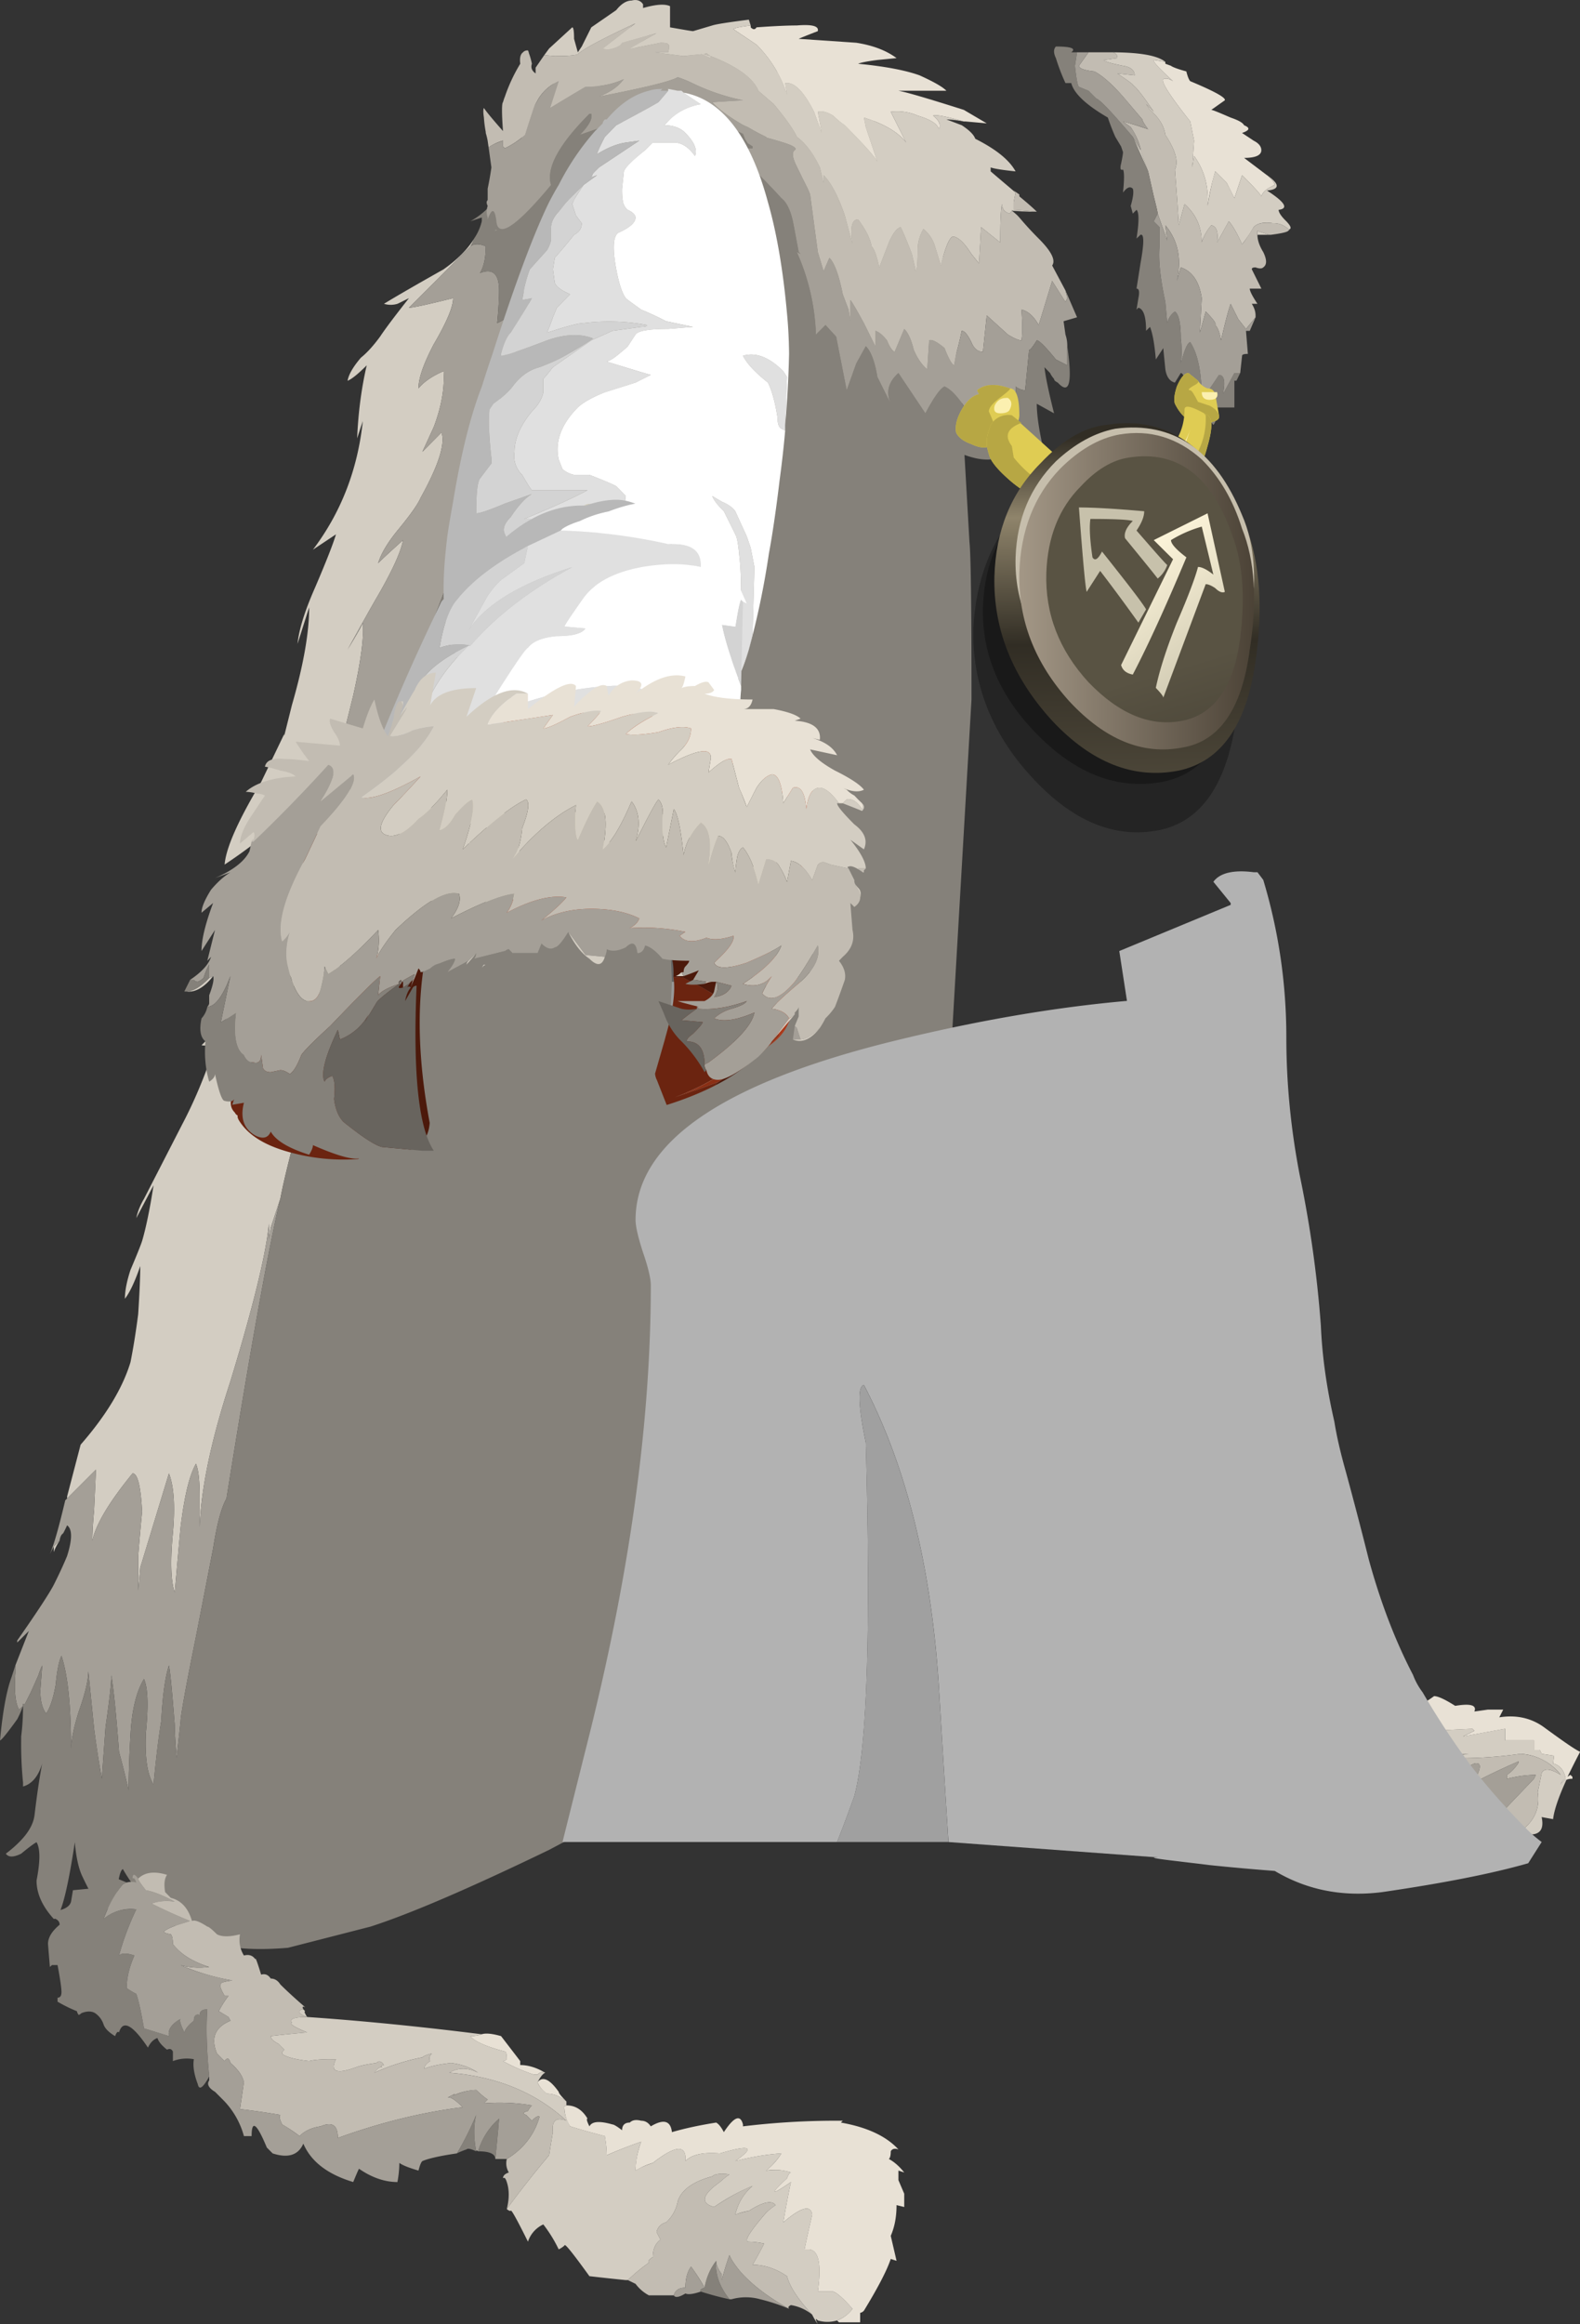
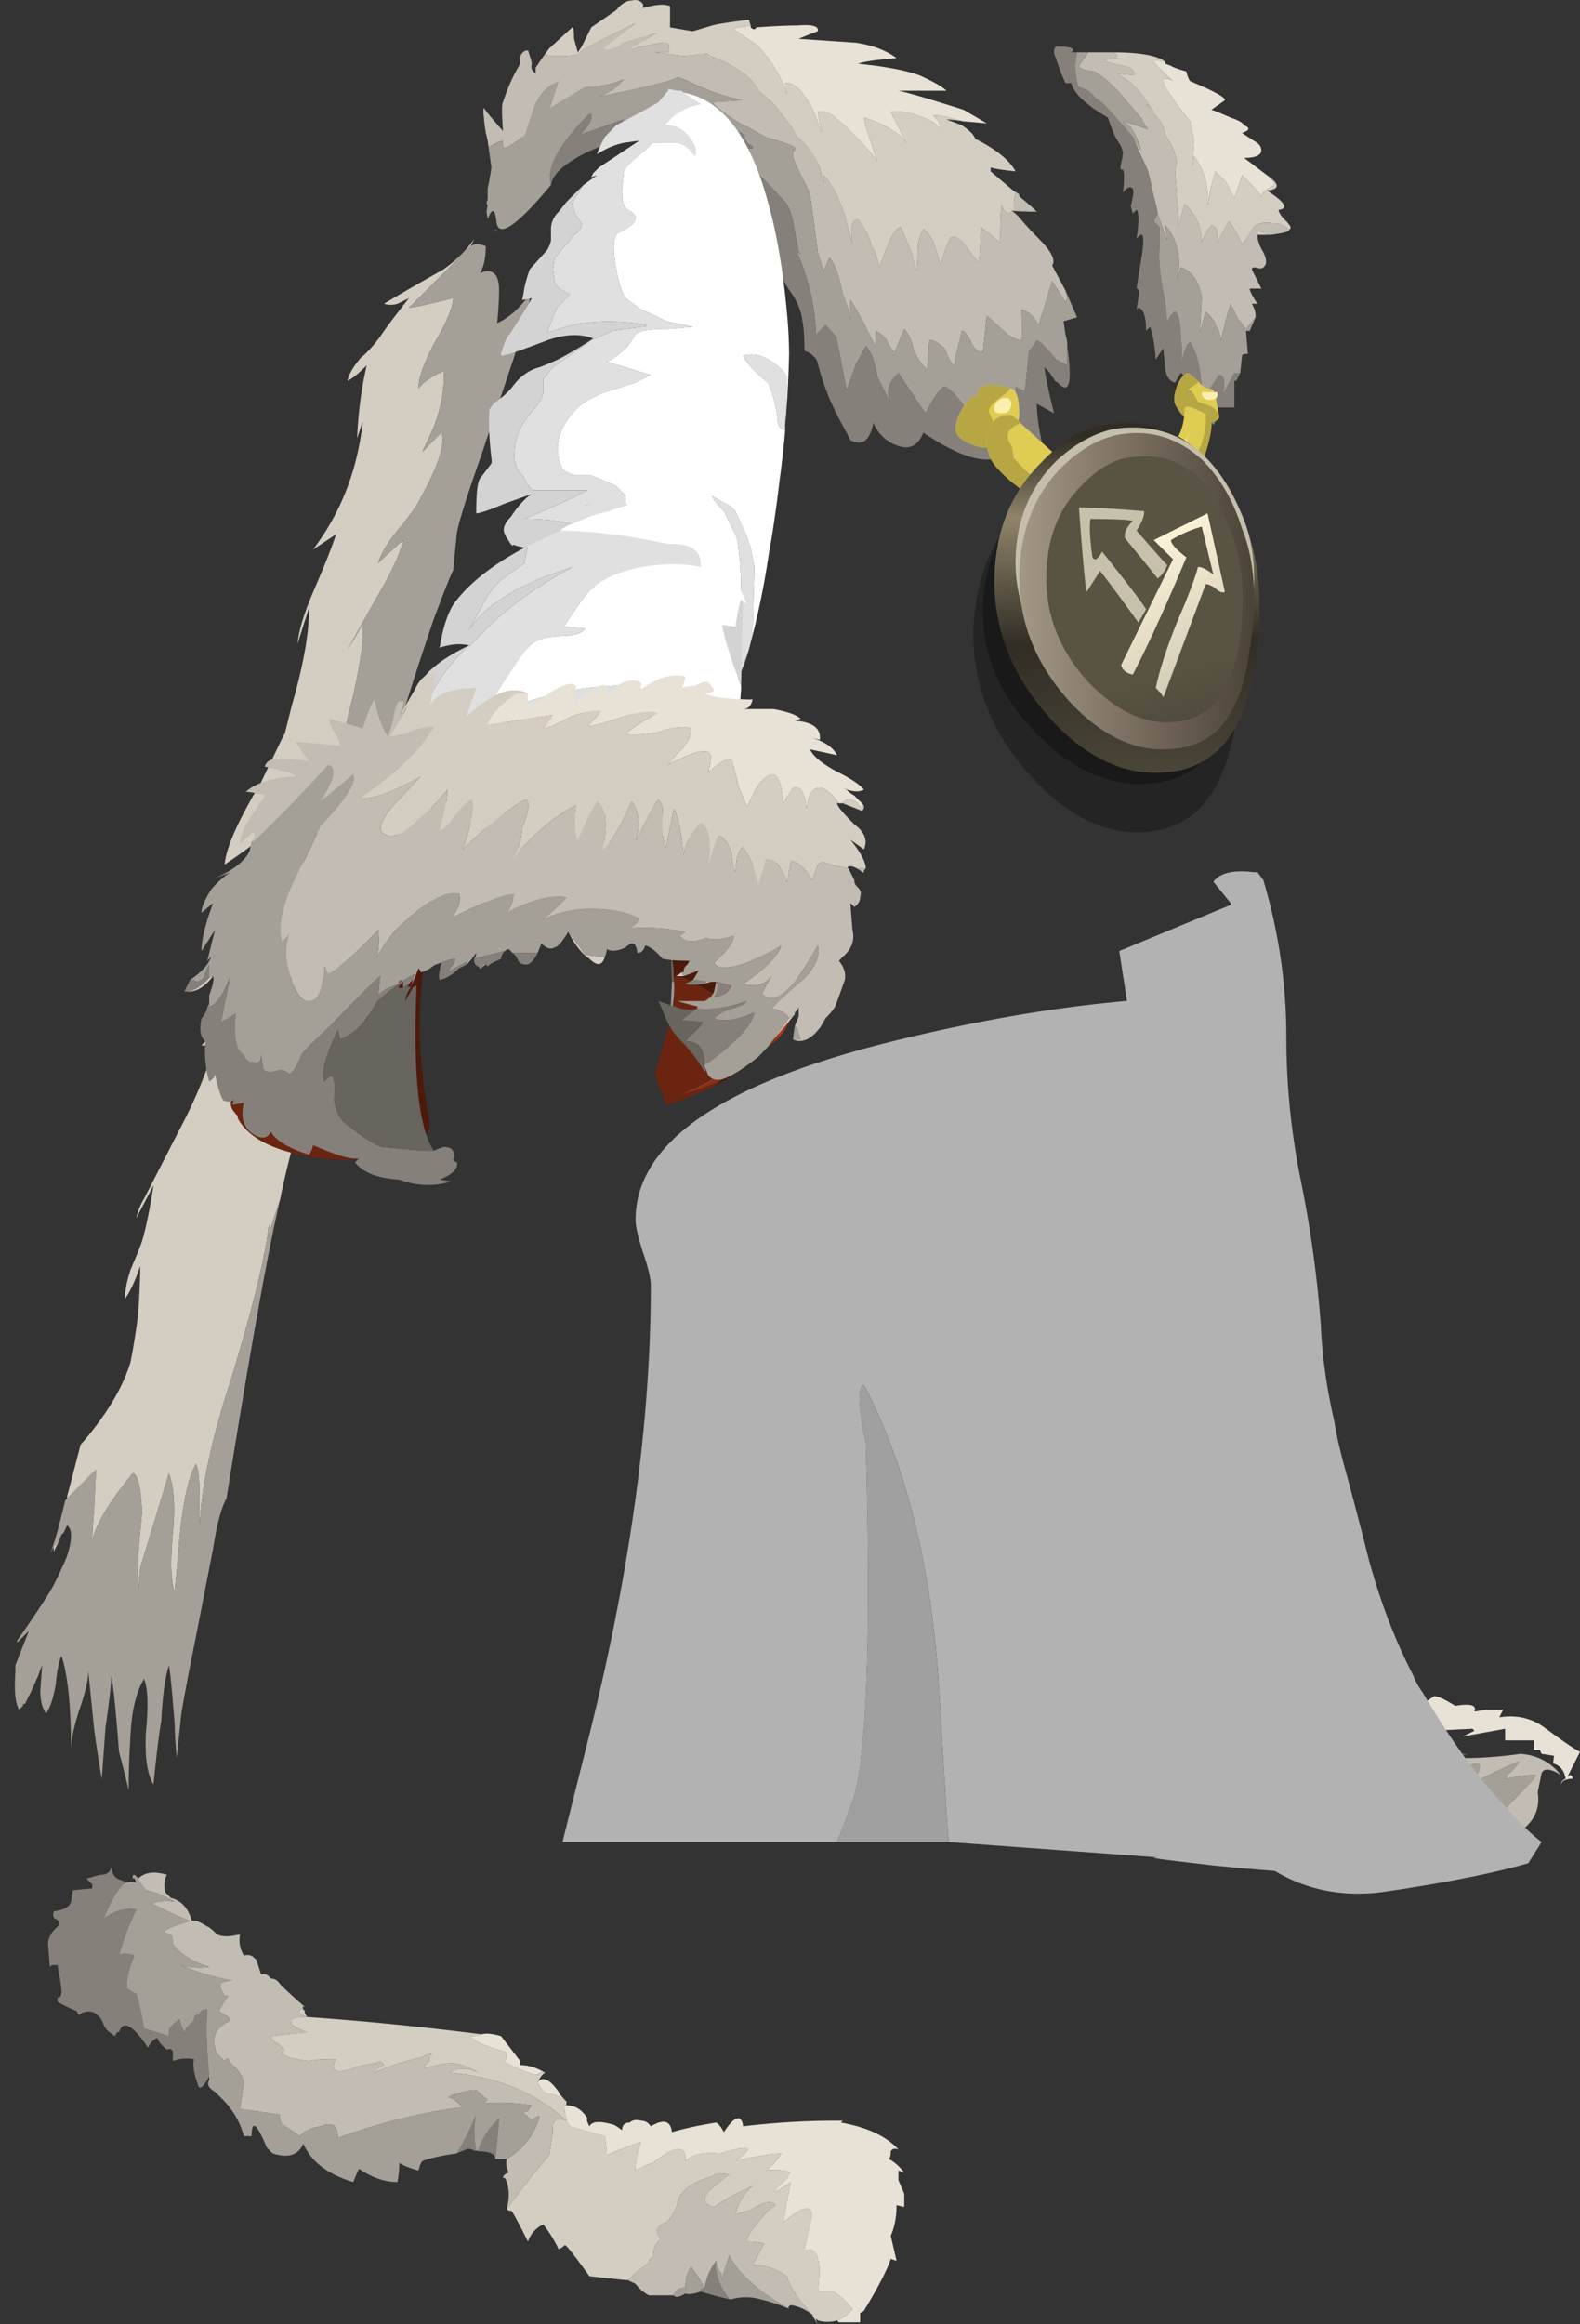
<svg xmlns="http://www.w3.org/2000/svg" viewBox="0 0 41.15 60.512">
  <rect x="0" y="0" width="41.15" height="60.512" fill="#333333" stroke="none" />
  <defs>
    <linearGradient id="a" y2="-16134" gradientUnits="userSpaceOnUse" x2="-164.03" gradientTransform="rotate(-88.888 6542.607 -6516.543) scale(.8)" y1="-16134" x1="-173.06">
      <stop offset="0" stop-color="#312d24" />
      <stop offset=".228" stop-color="#8f846b" />
      <stop offset=".596" stop-color="#312d24" />
      <stop offset="1" stop-color="#4d4739" />
    </linearGradient>
    <linearGradient id="b" y2="-12.281" gradientUnits="userSpaceOnUse" x2="5.288" gradientTransform="matrix(.8 0 0 .8 21.88 45.92)" y1="-12.281" x1="-.787">
      <stop offset="0" stop-color="#a39786" />
      <stop offset="1" stop-color="#4c4337" />
    </linearGradient>
    <linearGradient id="c" y2="-13569" gradientUnits="userSpaceOnUse" x2="-2023.3" gradientTransform="matrix(.233 -.765 .765 .233 10881 1644)" y1="-13569" x1="-2030.2">
      <stop offset="0" stop-color="#595343" />
      <stop offset="1" stop-color="#312d24" />
    </linearGradient>
    <linearGradient id="d" y2="-9032.1" gradientUnits="userSpaceOnUse" x2="-3281.4" gradientTransform="matrix(.521 -.607 .644 .478 7547.1 2362.1)" y1="-9032.1" x1="-3285.3">
      <stop offset="0" stop-color="#fcf4d9" />
      <stop offset="1" stop-color="#c7c1ab" />
    </linearGradient>
    <linearGradient id="e" y2="-9011" gradientUnits="userSpaceOnUse" x2="-3280.6" gradientTransform="matrix(.522 -.606 .645 .477 7548.9 2343.1)" y1="-9011" x1="-3285.1">
      <stop offset="0" stop-color="#fcf4d9" />
      <stop offset="1" stop-color="#c7c1ab" />
    </linearGradient>
  </defs>
-   <path d="M38.926 48.56c.083-.294.293-.577.625-.85.4-.264.566-.616.498-1.05l.102-.498c.064-.133.23-.117.499.049a1.421 1.421 0 00-1.05-.548c-.699.098-1.383.133-2.051.098l.703-.098c-.468.03-.8 0-1-.102l-.352-.049c-.128.02-.245.044-.352.074-.108.028-.21.063-.298.102-.054.024-.103.049-.151.073v-.049l.102-.2c0-.064-.043-.166-.127-.303a2.165 2.165 0 00-.175-.297c.067-.133.102-.303.102-.499l.098.049v-.503c.02 0 .069.02.151.054.074.02.176.049.297.098v.65c.07.092.103.18.103.248a.488.488 0 01.2-.248h.099v.248c.102-.166.219-.248.351-.248h.103c0 .131-.054.218-.152.248v.054l1.099-.054.049.054-.299.146 1.099-.2v.303h.752v.249h.152l.048.102.323.049-.025.201c.176.044.289.175.327.4a.146.146 0 00-.077.049c-.03.034-.049.069-.049.097a.22.22 0 01.126-.122h.025a.258.258 0 00-.025.049c-.195.43-.302.757-.327.977l-.298-.054c.064.303-.033.454-.302.454l-.049.449-.351-.049c0 .098-.03.196-.099.299-.103.131-.2.151-.302.049l-.05.151h-.048c-.01-.03-.015-.064-.024-.103z" fill-rule="evenodd" fill="#d3cdc2" />
  <path d="M36.547 44.262l.303.151c.099 0 .269-.082.499-.253.102 0 .282.083.551.253.401-.067.566-.018.499.148l.351-.05h.4l-.102.201c.435-.069.82.014 1.152.249.499.366.815.586.953.649-.123.235-.23.45-.328.65.03-.02.054-.04.074-.05l.054.05v.053a.35.35 0 00-.152.024h-.025a.22.22 0 00-.126.122c0-.028.019-.063.049-.097a.146.146 0 01.077-.049c-.038-.225-.151-.356-.327-.4l.025-.201-.323-.049-.048-.102h-.152v-.249H39.2v-.302l-1.099.2.299-.147-.049-.053-1.099.053v-.053c.098-.03.152-.118.152-.25H37.3c-.132 0-.249.083-.351.25v-.25h-.099a.488.488 0 00-.2.25.445.445 0 00-.102-.25v-.498z" fill-rule="evenodd" fill="#e8e1d5" />
  <path d="M38.901 47.412l1.05-1.099.049-.102c-.235 0-.484.033-.753.102v-.102a.966.966 0 00.255-.249c.03-.035.05-.069.05-.103-.47.2-.92.42-1.353.654 0-.068.033-.117.102-.151.034-.069.083-.103.151-.103.132-.263.117-.38-.053-.346a5.337 5.337 0 01-1.148.4c.068 0 .118.015.151.049v.098l.05.053.15.147c-.346.112-.698.23-1.055.35-.028.006-.062.016-.097.026a4.264 4.264 0 01-.2-.498 2.672 2.672 0 01-.151-.777c.048-.024.097-.049.151-.073.087-.039.19-.074.297-.102.108-.03.225-.054.353-.074l.351.049c.2.102.533.132 1.001.102l-.703.098c.668.035 1.352 0 2.051-.098.434.03.781.215 1.05.548-.269-.167-.435-.182-.499-.049l-.102.498c.068.435-.098.786-.498 1.05-.332.273-.542.556-.625.85-.01.038-.02.072-.025.102v-.249a.38.38 0 01-.049-.152 5.525 5.525 0 00-.102-.352c.02-.053.034-.102.049-.146.02-.039.033-.074.053-.102a.948.948 0 00.05-.249z" fill-rule="evenodd" fill="#c2bcb2" />
  <path d="M38.399 47.66l.053-.947-.552.948v-.899l-.351.747-.098.103-.601.4-.351-.2v-.049l.048-.028.103-.026.049-.2a7.45 7.45 0 01-.152-.273c-.033-.069-.062-.132-.097-.2.035-.01.069-.02.098-.025a80.13 80.13 0 011.054-.352l-.15-.146-.05-.054v-.097c-.033-.034-.083-.049-.15-.049a5.337 5.337 0 001.147-.4c.17-.035.185.083.054.347-.07 0-.118.033-.152.102-.068.034-.102.082-.102.151.434-.234.884-.454 1.352-.654 0 .034-.02.068-.048.103a.966.966 0 01-.255.249v.102c.268-.069.517-.102.752-.102l-.049.102-1.05 1.099-.502.249z" fill-rule="evenodd" fill="#a49f97" />
  <path d="M37.549 47.51l.351-.748v.899l.552-.948-.053.948-.2.351a.919.919 0 01-.65-.503z" fill-rule="evenodd" fill="#85817a" />
  <path d="M17.949 1.01L17.1.713l-.352-.151 1.2.45zM7.9 28.814c-.297 1.064-.498 1.865-.6 2.398l-.249.751-.048.299v-.402c-.07.768-.402 2.134-1.002 4.103-.503 1.532-.766 2.797-.801 3.799v-.802c0-.43-.034-.712-.097-.85-.172.304-.303.85-.4 1.652-.035.366-.084.932-.152 1.698-.102-.297-.117-.815-.048-1.547.062-.699.028-1.216-.103-1.553l-.747 2.452-.054.6v-.899c.034-.434.069-.82.102-1.153-.033-.663-.117-1-.248-1-.602.737-.953 1.318-1.05 1.753 0-.166.015-.435.048-.801l.049-1.05-.752.752v-.054l.352-1.347c.669-.766 1.099-1.485 1.299-2.149.067-.336.136-.751.2-1.25.034-.536.054-.952.054-1.25-.138.396-.27.684-.4.85 0-.2.048-.454.146-.752.17-.4.269-.649.302-.752.098-.332.2-.816.298-1.45l-.449.854c.034-.171.103-.336.2-.502l1.001-1.949c.298-.566.567-1.201.8-1.899a.795.795 0 00.202-.352c-.202.166-.372.235-.504.201.504-.499.835-.884 1.001-1.153l.551-.996v-.85c-.034.23-.151.548-.351.948.132-1.065.249-1.768.351-2.1.401-.835.616-1.465.65-1.899-.268.366-.801.815-1.601 1.347.034-.43.351-1.147.951-2.148l.601-1.25v.048l.2-.8c.298-1.03.45-1.88.45-2.548l-.303.951c.035-.366.186-.849.45-1.45.302-.703.482-1.166.551-1.401l-.6.4c.731-.967 1.166-2.085 1.299-3.349l-.148.449c.03-.699.118-1.333.25-1.9-.235.235-.401.366-.499.401.03-.166.147-.366.348-.601.165-.132.331-.318.502-.552.132-.2.382-.532.748-.996-.133.064-.235.118-.299.146a.599.599 0 01-.351 0c.269-.166.781-.463 1.552-.898.367-.259.63-.527.797-.8a1.337 1.337 0 01-.098.2L10.65 8.012c.102 0 .482-.083 1.151-.249 0 .23-.17.63-.502 1.196-.264.503-.4.884-.4 1.153.136-.166.351-.318.654-.449.03.429-.054.918-.254 1.45l-.298.649.498-.503c.102.303-.083.87-.546 1.704-.07.166-.27.45-.602.85-.269.333-.434.615-.502.85.136-.137.351-.332.649-.601-.063.332-.313.865-.747 1.601-.132.23-.366.65-.698 1.25.263-.434.396-.669.396-.702.034.366-.049 1.001-.25 1.898l-.546 2.203.594-1.299c.036.264.02.513-.048.748l-.346 3.598c-.103 1.304-.387 2.734-.855 4.302l-.195.752.048-.102.049.502zm-6.499 11.45l.152-.151c-.068.098-.118.2-.152.297v-.146z" fill-rule="evenodd" fill="#d3cdc2" />
  <path d="M13.301 4.56c.2-.4.298-.767.298-1.098l-.098.097c.166-.532.551-1.065 1.148-1.597.536-.503.932-.835 1.201-1l.897-.401.353.151-3.799 3.849zM1.553 40.113l-.152.151a9.842 9.842 0 00-.102.2c.102-.234.235-.702.4-1.401l.801-.801-.049 1.05a9.621 9.621 0 00-.049.801c.098-.435.45-1.016 1.05-1.753.132 0 .215.337.25 1-.035.333-.07.72-.103 1.153v.899l.053-.6.748-2.452c.131.337.165.854.102 1.553-.068.732-.053 1.25.05 1.547.067-.766.115-1.332.15-1.698.098-.802.23-1.348.4-1.652.064.138.098.42.098.85v.802c.035-1.001.297-2.266.801-3.799.6-1.969.933-3.335 1.002-4.102v.4l.048-.298.249-.751c-.297 1.235-.766 3.832-1.401 7.802-.133.23-.249.664-.348 1.299l-.448 2.3c-.27 1.333-.4 2.065-.4 2.198l-.103.95c-.035-.4-.049-.682-.049-.848-.068-.87-.117-1.382-.151-1.552-.099.302-.166.786-.201 1.45-.063.37-.131.917-.2 1.65-.166-.264-.229-.713-.2-1.348.069-.699.054-1.167-.049-1.401-.2.331-.318.815-.351 1.45-.03.502-.049.981-.049 1.45a22.56 22.56 0 00-.25-1.001c-.068-.898-.131-1.568-.2-1.997 0 .2-.049.649-.151 1.348l-.098 1.352a30.009 30.009 0 01-.2-1.303l-.151-1.5c0 .235-.084.586-.249 1.05-.132.42-.196.747-.201.977 0-1.119-.083-1.929-.249-2.427-.067.137-.116.386-.151.752-.064.366-.151.615-.249.748-.102-.133-.151-.333-.151-.597l.049-.653a1.949 1.949 0 00-.098.253l-.2.449c-.069.133-.117.235-.151.298H.6v.053l-.103.098c-.097-.165-.13-.483-.097-.952v-.2l.352-.898-.303.302v-.053c.537-.767.85-1.25.952-1.45.133-.264.249-.513.346-.748.138-.434.138-.703 0-.8-.028.067-.062.131-.097.2l-.049.049a.381.381 0 00-.049.151zM7.9 28.813l-.049-.502-.048.102.195-.752c.468-1.568.752-2.998.855-4.302l.346-3.598c.069-.235.084-.484.049-.748l-.595 1.299.546-2.203c.201-.897.284-1.532.25-1.898 0 .033-.133.268-.396.702.332-.6.566-1.02.698-1.25.434-.736.684-1.269.747-1.601-.298.269-.513.464-.65.601.07-.235.235-.517.503-.85.333-.4.533-.684.601-.85.464-.835.65-1.401.547-1.704l-.498.503.298-.649c.2-.537.284-1.021.254-1.45-.303.131-.518.283-.654.449 0-.269.136-.65.4-1.153.332-.566.502-.96.502-1.196-.669.166-1.049.249-1.151.249l1.601-1.601c.098-.069.234-.069.4 0 0 .302-.049.532-.151.698.333-.132.498.02.498.454 0 .2-.014.484-.05.85.304-.137.587-.386.85-.752 0 .302-.097.732-.297 1.298l-.952 2.852c-.366 1.035-.581 1.718-.649 2.051l-.099 1.001c-.034.029-.2.449-.502 1.25-.498 1.465-.864 2.632-1.099 3.497.2-.367.615-.817 1.25-1.35.069.3-.064.9-.4 1.803-.333.997-.948 2.5-1.851 4.498l-.6 2.001a36.402 36.402 0 00-.699 2.251z" fill-rule="evenodd" fill="#a49f97" />
-   <path d="M7.3 31.21c.103-.532.302-1.333.6-2.397.2-.732.435-1.485.699-2.251l.6-2.001c.903-1.998 1.518-3.501 1.851-4.498.331-.903.469-1.503.4-1.802-.635.532-1.05.982-1.25 1.349.235-.865.601-2.032 1.099-3.497.302-.801.468-1.221.502-1.25l.099-1.001c.067-.332.282-1.016.649-2.051L13.5 8.96c.2-.567.298-.997.298-1.3-.264.367-.547.616-.85.753.035-.366.048-.65.048-.85 0-.435-.165-.586-.497-.453.102-.167.151-.397.151-.7-.166-.068-.302-.068-.4 0 .039-.068.073-.13.098-.2a1.34 1.34 0 00.2-.45v-.097l-.298.098c.366-.2.684-.531.948-1 .033-.069.067-.133.102-.2L17.1.712l.849.299 3.603 1.352c.767.332 1.3.767 1.598 1.299.034.131.267.498.702 1.099.298.469.48.869.548 1.201.165.6.302 1.518.4 2.749.2.766.282 1.401.249 1.899l.2 3.5c.035.303.053 1.666.053 4.102L24.8 26.86c-.269 1.333-1.201 2.535-2.798 3.603-.435.264-1.036.548-1.802.85.566 1.064.45 2.729-.351 5v.649c-.034.401-.2 1.036-.499 1.9-.2.532-.518 1.333-.951 2.397-.402.933-.679 1.734-.85 2.403-.298 1.133-.718 2.085-1.25 2.851-.464.597-.733.933-.802.997-.097.068-.497.282-1.196.653-2.065.997-3.617 1.665-4.652 1.998l-2.149.551c-.766.064-1.381.035-1.85-.102-1.031-.264-1.851-.918-2.451-1.948-.064.034-.118.234-.148.6-.102.333-.219.484-.351.45-.098 0-.283-.284-.551-.85-.098-.2-.167-.502-.2-.899-.202 1.334-.382 1.998-.548 1.998-.302-.333-.449-.664-.449-1.001.098-.498.098-.83 0-.997-.068.035-.2.133-.4.298-.2.099-.332.099-.4 0 .132-.098.248-.2.345-.298.235-.233.372-.468.402-.702.067-.566.136-1.016.2-1.348-.098.332-.264.532-.499.6v-.102a10.049 10.049 0 01-.049-1.099v-.102c.03-.23.049-.498.049-.797a2.623 2.623 0 01-.151.348c-.264.366-.415.551-.449.551.069-.732.166-1.284.302-1.65L.4 43.36v.2c-.034.468 0 .786.097.95l.103-.097v-.053h.05c.034-.063.082-.165.151-.298l.2-.449c.034-.102.064-.186.098-.253l-.049.653c0 .264.049.464.151.597.098-.133.185-.382.249-.748.035-.366.084-.615.151-.752.166.498.249 1.308.249 2.427.005-.23.069-.557.201-.976.165-.465.249-.816.249-1.05l.151 1.499c.098.702.166 1.132.2 1.303l.098-1.352c.102-.699.151-1.148.151-1.348.069.429.132 1.099.2 1.997.064.235.152.567.25 1 0-.468.019-.947.049-1.45.033-.634.151-1.118.351-1.45.102.235.117.703.049 1.402-.029.635.033 1.084.2 1.348.068-.733.132-1.28.2-1.65.035-.664.102-1.148.201-1.45.034.17.082.682.151 1.552 0 .166.014.449.049.849l.102-.951c0-.133.132-.865.4-2.198l.45-2.3c.098-.635.214-1.064.347-1.299.635-3.97 1.103-6.567 1.401-7.802z" fill-rule="evenodd" fill="#85817a" />
  <path d="M24.703 47.958c-.07-1.063-.152-2.431-.254-4.096-.202-3.101-.85-5.704-1.949-7.803-.166.034-.151.533.049 1.5.136 4.902.033 7.968-.298 9.203-.166.464-.317.865-.45 1.196H14.65l.6-2.397c1.132-4.434 1.7-8.466 1.7-12.099 0-.166-.064-.45-.202-.85-.13-.4-.195-.684-.195-.85 0-2.001 2.232-3.55 6.7-4.653 2.163-.532 4.2-.883 6.098-1.05l-.2-1.298 2.901-1.202v-.048l-.45-.553c.166-.229.518-.317 1.05-.249h.098l.151.2c.401 1.334.601 2.7.601 4.102 0 1.201.118 2.397.351 3.598.264 1.27.45 2.57.548 3.902.034.801.151 1.631.351 2.5.064.401.166.831.298 1.3.2.731.4 1.498.601 2.298.302 1.1.682 2.1 1.151 3 .064.17.148.317.25.453.366.63.781 1.265 1.25 1.9.434.566.933 1.132 1.499 1.699.102.097.22.2.351.297l-.351.553c-.933.268-2.198.517-3.799.751-1.035.132-1.967-.054-2.802-.551a62.327 62.327 0 01-1.7-.152c-.264-.035-.533-.063-.8-.097-.597-.069-.782-.103-.548-.103l-5.449-.4z" fill-rule="evenodd" fill="#b2b2b2" />
  <path d="M24.703 47.958H21.8c.133-.331.284-.732.45-1.196.331-1.235.434-4.301.298-9.204-.2-.966-.215-1.465-.049-1.498 1.099 2.098 1.747 4.7 1.949 7.802.102 1.665.185 3.033.253 4.096z" fill-rule="evenodd" fill="#a0a0a0" />
  <path d="M3.301 49.013a.45.45 0 00-.102.049 2.858 2.858 0 00-.499.899c.235-.2.517-.284.85-.249a6.853 6.853 0 00-.45 1.201c.064-.068.201-.068.401 0-.132.298-.2.58-.2.849.098.069.18.117.249.151.069.202.131.499.2.899.235.069.449.133.65.2-.035-.166.068-.318.303-.449-.035.034 0 .152.097.352.034-.103.118-.2.249-.303 0-.133.054-.181.151-.151 0-.098.069-.146.2-.146-.034.463-.019 1.05.049 1.747-.165.303-.264.366-.298.2-.102-.269-.131-.482-.102-.649a1.015 1.015 0 00-.546.049v-.249c-.035-.068-.084-.083-.153-.048-.131-.104-.219-.202-.249-.304-.102.035-.185.117-.248.25-.4-.596-.654-.733-.753-.396-.034-.034-.067 0-.102.097-.165-.098-.263-.2-.298-.297a.573.573 0 00-.225-.303c-.092-.054-.21-.054-.351 0a.294.294 0 01-.073.049.218.218 0 01-.048-.098 3.687 3.687 0 01-.504-.248v-.104c.069 0 .102-.049.102-.147 0-.102-.033-.336-.102-.702h-.146l-.054.049-.049-.597c0-.17.103-.336.303-.502 0-.069-.034-.117-.103-.151-.064-.03-.082-.098-.049-.2.264-.03.415-.118.449-.25l.05-.298.503-.048v-.103l-.152-.151.352-.098c.195 0 .292-.083.297-.248 0 .165.054.282.151.346.099.039.182.074.25.102zm8.599 7.052c.2-.338.365-.67.502-1.002-.068.269-.068.581 0 .948-.137-.064-.22-.084-.253-.049a1.908 1.908 0 00-.249.102zm.551-.054c.098-.333.284-.615.546-.85-.028.371-.062.717-.097 1.05 0-.133-.151-.2-.449-.2zm6.201 2.851c-.033.332.083.669.347 1.001a8.214 8.214 0 01-.747-.2c-.035-.035 0-.069.098-.102.034-.23.131-.465.302-.699z" fill-rule="evenodd" fill="#85817a" />
  <path d="M7.9 52.315h-.049c-.102.062-.048.13.147.2-.332 0-.464.048-.395.146-.07.034.063.117.395.254-.367.033-.683.063-.947.097 0 .069.068.133.2.2l.152.152c-.07.063-.07.117 0 .147.13.067.346.116.648.151.133-.035.333-.049.602-.049h.097c-.166.332.02.4.551.2.099-.033.264-.068.499-.102.069-.064.131-.049.2.054-.069 0-.083.015-.049.048-.069 0-.132.049-.2.152a5.667 5.667 0 011.25-.4c.034-.035.118-.07.249-.103-.069.068-.083.131-.049.2-.102.068-.151.131-.151.2.166-.069.4-.117.698-.151.268.034.503.117.703.254-.269-.137-.517-.137-.752 0 1.236.097 2.251.512 3.052 1.25-.268-.103-.386 0-.351.297-.035.2-.069.401-.099.601-.366.434-.732.898-1.102 1.402.067-.27.067-.504 0-.704-.03-.098-.064-.131-.099-.098 0-.067.05-.117.152-.151a.465.465 0 01-.053-.351c.433-.264.717-.63.853-1.099-.033-.034-.102 0-.2.103l-.15-.152c-.103-.033-.083-.068.048-.102a.525.525 0 01.103-.146 5.09 5.09 0 00-1.25-.054l.097-.098a2.288 2.288 0 01-.297-.25 1.56 1.56 0 00-.602.148l.049-.05-.2.104c.069-.035.2.048.401.248-1.065.132-2.149.4-3.252.8 0-.331-.146-.433-.449-.302-.235.035-.415.117-.547.254a4.155 4.155 0 00-.454-.303c-.064-.131-.084-.215-.049-.249-.4-.068-.748-.117-1.05-.151.034-.235.069-.464.102-.699-.033-.166-.15-.331-.35-.502-.036-.133-.085-.146-.152-.049-.069-.064-.133-.132-.2-.2-.166-.401-.05-.684.351-.85l-.049-.097-.253-.152c.067-.132.151-.268.253-.401H5.85c-.098-.165-.133-.267-.098-.297-.035-.034.063-.07.298-.103a5.806 5.806 0 01-1.348-.4c.23.068.483.083.747.049-.429-.133-.747-.333-.947-.596 0-.137-.02-.22-.053-.254-.167-.029-.215-.064-.148-.098.099-.068.264-.131.499-.2l.151-.048a13.611 13.611 0 01-1.001-.454c.166-.064.366-.084.601-.05-.304-.165-.552-.263-.752-.298-.132-.166-.2-.268-.2-.302.171-.166.42-.2.751-.098-.068.098-.083.249-.049.449l.148.151c.267.064.453.264.551.602.069-.035.2.015.4.146.035 0 .117.069.25.2.131.069.331.069.6 0-.034.2 0 .386.103.552.132-.035.23 0 .297.098 0-.064.049.067.151.4.099-.029.182 0 .25.102.098 0 .185.049.249.152.2.2.42.396.649.596-.068-.03-.083-.015-.049.054zm10.45 7.246a5.069 5.069 0 00-.352-.548c-.098.133-.147.318-.147.548-.166 0-.268.067-.302.2H16.9a1.03 1.03 0 01-.347-.299l-.2-.098a4.34 4.34 0 01.547-.453c-.035-.029 0-.083.103-.146 0-.2.062-.352.2-.454-.035-.064-.07-.133-.103-.196a.324.324 0 01.249-.254.975.975 0 00.302-.546c.098-.304.4-.518.899-.65.069-.07.22-.083.449-.054-.098.069-.18.137-.249.2-.469.332-.517.552-.151.65.336-.23.669-.415 1.001-.548-.235.202-.381.45-.45.748.069-.029.181-.064.353-.098.366-.235.6-.283.697-.151-.097.068-.18.131-.249.2-.435.503-.586.753-.448.753.097 0 .228.013.4.048-.103.2-.2.38-.303.552.302 0 .6.097.897.297.07.269.284.601.656 1.001a1.176 1.176 0 00-.553-.248c-.067.028-.082.063-.049.097-.531-.297-.951-.615-1.25-.947-.17-.2-.267-.352-.302-.454a6.496 6.496 0 00-.2.654v-.152c-.098-.131-.146-.248-.146-.351a1.568 1.568 0 00-.303.699z" fill-rule="evenodd" fill="#c2bcb2" />
  <path d="M12.402 56.01c-.068-.365-.068-.678 0-.947a7.809 7.809 0 01-.502 1.002c-.43.062-.732.13-.899.2-.035.028-.068.117-.102.248-.23-.068-.401-.131-.499-.2 0 .167-.019.333-.049.498-.331 0-.668-.116-1.001-.346-.034.063-.082.18-.151.346-.664-.2-1.099-.531-1.299-1-.131.302-.4.385-.8.254l-.151-.152c-.264-.635-.396-.732-.396-.298h-.2a2.14 2.14 0 00-.552-.952l-.201-.201c-.165-.098-.219-.2-.151-.297v-.103c-.068-.697-.083-1.284-.049-1.747-.131 0-.2.048-.2.146-.097-.03-.151.019-.151.151-.131.103-.215.2-.249.302-.097-.2-.132-.317-.097-.35-.235.13-.338.282-.303.448a29.915 29.915 0 00-.65-.2c-.069-.4-.131-.698-.2-.899a1.867 1.867 0 01-.249-.151c0-.269.068-.551.2-.849-.2-.068-.332-.068-.401 0a6.97 6.97 0 01.45-1.201 1.08 1.08 0 00-.85.249c.133-.367.298-.664.499-.899a.45.45 0 01.102-.049.443.443 0 01.249 0c-.035-.102-.064-.131-.097-.102 0-.132.048-.132.146 0 0 .033.069.136.2.302.2.035.449.133.752.298a1.192 1.192 0 00-.601.05c.333.17.669.316 1.001.453l-.151.05c-.235.068-.4.13-.499.2-.067.033-.018.068.148.097.034.035.054.117.054.253.2.264.517.464.946.597a1.822 1.822 0 01-.746-.049c.366.166.815.302 1.347.4-.235.034-.332.069-.297.102-.035.034 0 .133.097.298h.103a2.543 2.543 0 00-.254.401l.254.151.048.098c-.401.166-.517.449-.351.85l.2.2c.068-.098.116-.084.151.049.2.171.318.336.352.502-.034.23-.07.464-.103.699.303.034.65.082 1.05.151-.035.034-.015.118.049.249.069.034.22.132.454.302.132-.136.312-.218.547-.253.303-.132.449-.029.449.302 1.104-.4 2.187-.669 3.252-.8-.201-.2-.332-.284-.401-.249l.2-.103-.049.05c.23-.099.43-.148.602-.148.097.098.2.181.297.25-.034.034-.064.068-.097.098a5.09 5.09 0 011.25.053.525.525 0 00-.103.147c-.131.033-.151.068-.049.102l.152.151c.097-.102.166-.136.2-.102-.137.469-.42.835-.854 1.099H12.9c.035-.333.069-.684.098-1.05a1.813 1.813 0 00-.547.85c-.034-.03-.049-.03-.049 0zm5.147 3.75c.033-.132.136-.2.302-.2 0-.23.049-.414.146-.547.103.133.22.318.353.548-.098.033-.133.067-.098.102-.2.068-.337.083-.4.049-.167.102-.27.116-.303.049zm1.45.103c-.264-.332-.38-.668-.347-1.001 0 .103.05.22.147.351v.152c.068-.27.136-.483.2-.654.035.102.132.253.302.453.299.333.719.65 1.25.948a4.835 4.835 0 00-.751-.249 1.378 1.378 0 00-.748 0H19z" fill-rule="evenodd" fill="#a49f97" />
  <path d="M21.801 60.415a.88.88 0 01-.502 0c-.064-.07-.064-.034 0 .097a1.76 1.76 0 01-.147-.249c-.37-.4-.586-.732-.655-1.001-.297-.2-.595-.297-.897-.297.102-.172.2-.352.302-.552a2.058 2.058 0 00-.4-.048c-.137 0 .014-.25.45-.753.068-.069.15-.133.248-.2-.098-.133-.331-.084-.698.151a1.57 1.57 0 00-.352.098c.069-.298.215-.547.45-.748a5.193 5.193 0 00-1.001.548c-.367-.098-.318-.318.151-.65.069-.063.151-.132.249-.2-.229-.029-.38-.015-.449.053-.499.133-.801.347-.899.65a.975.975 0 01-.302.547.324.324 0 00-.249.253c.034.064.068.133.103.197-.138.102-.2.253-.2.453-.103.064-.138.118-.103.147a4.34 4.34 0 00-.547.453h-.054a62.092 62.092 0 01-.948-.102c-.433-.6-.648-.869-.648-.8a.642.642 0 01-.152.102 3.596 3.596 0 00-.401-.65.755.755 0 00-.4.45c-.297-.6-.449-.87-.449-.8-.035 0-.068-.02-.102-.05.37-.503.736-.967 1.102-1.4.03-.2.064-.402.099-.602-.035-.298.083-.4.351-.298-.801-.737-1.816-1.152-3.052-1.25.235-.136.484-.136.752 0-.2-.136-.435-.22-.703-.253-.298.033-.532.082-.698.151 0-.069.049-.133.151-.2-.033-.064-.02-.133.049-.2-.131.034-.215.067-.249.102a5.667 5.667 0 00-1.25.4c.064-.102.132-.15.2-.15-.033-.035-.02-.05.049-.05-.069-.102-.131-.117-.2-.053-.235.033-.4.068-.499.102-.531.2-.717.131-.551-.2h-.097c-.27 0-.47.014-.602.049-.302-.035-.517-.084-.648-.151-.07-.03-.07-.084 0-.147l-.152-.152c-.132-.068-.2-.131-.2-.2.268-.034.58-.064.947-.098-.332-.136-.464-.22-.395-.253-.07-.098.063-.147.395-.147-.195-.068-.25-.137-.147-.2H7.9l.049.05c-.034 0-.014.048.049.15 1.436.098 2.955.25 4.55.45a.883.883 0 01-.297.048c.098.132.4.269.899.401.034 0 .049.068.049.2a.13.13 0 01-.099.049c.235.131.499.249.801.351H14c.069-.069.132-.082.2-.049-.068.03-.131.118-.2.25.035.097.117.2.249.297.17 0 .337.068.503.201v.102c-.068.03-.083.063-.048.098 0 .131.048.282.146.449.336.102.635.186.904.253.028.167.048.333.048.5.298-.133.6-.25.898-.353a2.211 2.211 0 00-.146.752c.097-.069.248-.131.45-.2.6-.469.878-.484.848-.049.167-.17.464-.235.899-.2.801-.235.933-.17.4.2a6.827 6.827 0 011.201-.2 1.817 1.817 0 01-.4.45c.234-.035.449-.02.649.048-.034 0-.068.049-.103.151-.463.43-.428.464.103.098-.068.303-.131.65-.2 1.05.469-.4.719-.464.753-.2-.07.302-.138.6-.2.903h.097c.269 0 .351.367.249 1.1h.4c.102.033.269.18.504.448a.893.893 0 01-.402.302z" fill-rule="evenodd" fill="#d3cdc2" />
  <path d="M14.199 53.965c-.068-.034-.131-.02-.2.048H13.9a4.776 4.776 0 01-.801-.351c.035 0 .064-.015.099-.049 0-.132-.015-.2-.049-.2-.499-.132-.801-.268-.899-.401.098 0 .2-.014.298-.049.102-.033.269-.018.502.049l.499.65v.103c.2 0 .42.063.649.2zm-.2.248c.132-.166.317-.082.552.249 0 .035.068.117.2.25-.166-.133-.332-.201-.503-.201a.683.683 0 01-.25-.298zm7.802 6.202a.893.893 0 00.402-.303c-.235-.269-.402-.415-.504-.449h-.4c.102-.732.02-1.098-.249-1.098h-.097c.062-.304.13-.602.2-.904-.034-.264-.284-.2-.753.2.069-.4.133-.746.2-1.05-.531.366-.566.332-.103-.098.036-.102.07-.151.103-.151a1.365 1.365 0 00-.649-.049c.167-.131.298-.283.4-.448-.4.028-.8.097-1.201.2.532-.372.401-.435-.4-.2-.435-.035-.732.028-.899.2.03-.435-.248-.42-.848.048a1.887 1.887 0 00-.45.2c0-.233.048-.483.146-.752-.298.104-.6.22-.898.352 0-.166-.02-.332-.049-.498a18.946 18.946 0 01-.903-.254.914.914 0 01-.147-.449c-.035-.035-.02-.069.05-.097.233 0 .414.116.55.346-.033 0-.018.069.05.2.063-.131.263-.146.6-.049.034 0 .117.049.25.151 0-.131.068-.2.2-.2.068-.068.165-.082.297-.048.102 0 .186.048.25.146.336-.2.517-.146.551.151.332-.097.717-.18 1.152-.249.064.034.132.118.2.249.264-.4.43-.469.498-.2v.049a20.216 20.216 0 012.251-.146h.348l-.049.048c.677.118 1.181.352 1.499.699-.098-.035-.167-.015-.2.049 0 .102-.015.17-.049.2.131.069.268.185.4.351l-.151-.049v.249l.151.353v.346l-.2-.049c0 .303-.049.566-.151.8l.151.65-.151-.049c-.099.298-.333.748-.699 1.348-.034.034-.069.054-.098.054v.248h-.552l-.049-.048z" fill-rule="evenodd" fill="#e8e1d5" />
  <path d="M33.599 5.962l-.049.049c-.035.034-.181.067-.45.102h-.049l-.302-.102v.102c0 .132.048.283.151.449.098.2.098.333 0 .4-.034.035-.103.035-.2 0-.069 0-.098.015-.098.049l.25.504h-.303c0 .063.068.195.2.395h-.147c.064.102.098.2.098.302v.049l-.249.304-.2-.254-.2-.401c-.069.2-.151.517-.25.952-.034-.2-.082-.332-.151-.4.035-.035-.049-.151-.249-.352l-.151.552.049-.899c-.064-.435-.249-.702-.547-.801l-.102.353c.131-.572.034-1.05-.299-1.45l.049.4-.249-.704c0-.034-.034-.18-.102-.449l-.147-.65-.2-.551v-.049a1.705 1.705 0 00-.253-.551l-.202-.148c.138.035.353.098.655.202-.102-.138-.15-.22-.15-.255l-.505-.595c-.297-.338-.546-.553-.746-.655-.269-.03-.401-.083-.401-.147l.25-.351h.6c.097.005.151.054.151.151l-.351.049c0 .034.166.084.497.151.202.03.304.118.304.249l-.45-.049c.299.202.43.299.401.299.098.068.283.303.547.698l-.2-.2.102.15c.234.2.366.42.4.65.264.4.348.703.249.903.069.899.099 1.383.099 1.452l.151-.553c.302.269.449.601.449 1.001a1.26 1.26 0 01.248-.448c.138.028.187.18.152.448l.303-.552c.098.104.214.304.347.601.033-.034.136-.181.302-.449.098-.102.264-.132.499-.102a.55.55 0 01.4.151h.049z" fill-rule="evenodd" fill="#c2bcb2" />
  <path d="M33.599 5.962h-.049a.55.55 0 00-.4-.151c-.235-.035-.401 0-.499.102a4.054 4.054 0 01-.302.449c-.133-.297-.249-.497-.346-.601l-.304.552c.035-.268-.014-.42-.151-.448a1.26 1.26 0 00-.25.448c0-.4-.145-.732-.448-1.001l-.151.553c0-.07-.03-.553-.099-1.452.099-.2.015-.502-.249-.902-.033-.23-.166-.45-.4-.65l-.102-.151.2.2c-.264-.395-.449-.63-.546-.698.028 0-.103-.097-.402-.299l.45.049c0-.131-.102-.219-.303-.249-.332-.067-.498-.117-.498-.151l.351-.049c0-.097-.053-.146-.151-.151.732 0 1.201.083 1.401.249l-.302-.049c-.029.034.136.215.502.553-.102-.07-.185-.084-.253-.054-.063.067.17.434.703 1.102l.098.499-.049.698.049-.298c.269.366.386.801.351 1.299.069-.4.133-.698.2-.899l.299.299c.102.2.17.336.2.4l.2-.6c.302.302.469.482.502.551.03-.097.118-.181.249-.249l.099-.048c0-.05-.064-.133-.201-.254.337.234.337.37 0 .4.468.302.57.469.303.502 0 .064.063.167.2.298.098.104.132.166.098.201zm-.548.151h-.302v-.102l.302.102zm-3.148-1.651l-.4-.897.2.346.2.551z" fill-rule="evenodd" fill="#d3cdc2" />
  <path d="M29.503 3.565l.4.897.146.65c.068.269.102.415.102.449l-.102.2.151.152v.498c-.034.332.015.82.151 1.45l.049.552a.499.499 0 01.2-.303c.099.068.152.303.152.703a2.42 2.42 0 010 .649c.098-.366.18-.551.25-.551.2.302.297.801.297 1.499.102-.132.248-.347.448-.65.138 0 .172.17.103.503l.299-.551h.151l-.098.2h-.053v.697h-.45c0 .235-.034.387-.098.455-.136-.17-.233-.268-.302-.303l-.049.05c-.069-.333-.131-.568-.2-.699l-.097.097c-.07-.332-.138-.497-.2-.497l-.153.249c-.131-.03-.219-.147-.249-.347-.033-.337-.053-.518-.053-.552l-.195.297c-.034-.4-.083-.678-.152-.848l-.102.102c0-.366-.064-.566-.2-.601l-.049.049.049-.298c.034-.166.019-.249-.049-.249l.103-.655c.097-.53.097-.78 0-.746l-.103.098c.068-.435.068-.684 0-.748l-.097.098-.054-.2c.067-.229.082-.382.054-.449-.07-.069-.153-.035-.255.102.035-.337.035-.537 0-.6-.063.03-.083-.02-.05-.152.036-.166.05-.269.05-.303l-.05-.146-.15-.249a5.723 5.723 0 01-.195-.503c-.572-.332-.884-.63-.953-.898h-.151a5.176 5.176 0 01-.249-.65c-.064-.131-.064-.234 0-.302.4 0 .533.053.4.151h.151l-.053.351c.035.333.068.518.102.548l.25.102.2.2c.103.034.415.366.953 1.001z" fill-rule="evenodd" fill="#85817a" />
  <path d="M29.703 3.91l-.2-.346c-.538-.634-.85-.967-.953-1l-.2-.2-.25-.103c-.034-.03-.068-.215-.103-.548l.054-.351h.299l-.25.351c0 .064.133.118.401.146.2.103.449.318.747.655l.503.596c0 .034.049.117.152.254a6.833 6.833 0 00-.655-.2l.2.147c.103.136.186.316.255.551v.049zM32.3 9.713h-.151l-.299.551c.069-.332.035-.502-.103-.502-.2.302-.346.517-.448.649 0-.698-.098-1.197-.298-1.5-.068 0-.151.186-.248.552a2.42 2.42 0 000-.649c0-.4-.054-.635-.153-.704a.499.499 0 00-.2.304l-.049-.552c-.136-.63-.185-1.118-.151-1.45v-.498l-.151-.152.102-.2.249.704-.049-.4c.333.4.43.878.299 1.45l.103-.353c.297.099.482.366.546.801l-.049.899.151-.552c.2.2.284.317.249.352.069.068.118.2.151.4.099-.435.182-.752.25-.953l.2.402.2.254.249-.304-.151.352h-.098l.049.6c-.097 0-.151.015-.151.049l-.049.45z" fill-rule="evenodd" fill="#a49f97" />
  <path d="M32.998 4.56c.137.122.2.206.2.254l-.098.05c-.131.067-.219.15-.249.248-.033-.069-.2-.249-.502-.551l-.2.6-.2-.4-.299-.299a6.575 6.575 0 00-.2.899c.035-.498-.082-.933-.351-1.299l-.049.297.049-.697L31 3.163c-.532-.669-.766-1.035-.703-1.102.068-.03.15-.015.253.053-.366-.337-.531-.518-.502-.552l.302.049v.048l.147.054c.034.03.17.084.4.146.035.138.068.22.103.255.63.263.933.43.899.498l-.352.249c.035 0 .2.068.503.2.2.068.318.132.351.2.167.068.147.132-.053.201l.302.2c.133.067.2.151.2.249 0 .131-.151.2-.448.2l.595.45z" fill-rule="evenodd" fill="#e8e1d5" />
  <path d="M26.378 5.488h-.025c.043.029.092.073.146.122l.049.053c.17.202.337.382.503.548.332.331.449.566.352.702l.346.65.049.2-.05.098-.346-.546c-.068.228-.186.615-.35 1.147-.133-.235-.285-.366-.45-.401.03.366.03.635 0 .801-.068 0-.186-.049-.352-.151l-.551-.499-.099.948c-.131 0-.234-.083-.302-.25-.098-.2-.18-.297-.25-.297a9.842 9.842 0 01-.145.6l-.054.298c-.064-.034-.146-.18-.249-.449-.2-.166-.333-.234-.401-.2l-.049.753c-.131-.104-.249-.27-.351-.504-.064-.264-.146-.449-.249-.546l-.249.595c-.068-.03-.132-.132-.201-.298-.103-.132-.2-.215-.303-.249v.4l-.297-.6c-.2-.366-.318-.567-.351-.601v.553L22.1 8.06l-.151-.4c-.099-.498-.215-.815-.348-.948l-.151.348-.151-.499-.2-1.499a2.263 2.263 0 00-.074-.176c-.103-.2-.2-.4-.297-.6-.093-.2-.103-.327-.03-.376.068-.049-.034-.118-.298-.2a8.81 8.81 0 00-.425-.123l-.024-.023a6.099 6.099 0 01-.473-.254 1.296 1.296 0 01-.2-.099c-.343-.205-.587-.39-.728-.551l.8-.049a5.57 5.57 0 01-1.322-.449 2.857 2.857 0 00-.377-.152c-.18.107-.863.274-2.051.504.269-.103.469-.235.601-.4l.049-.054c-.297.136-.635.2-1.001.2-.229.131-.536.317-.923.551l.225-.697a1.155 1.155 0 00-.576.546.846.846 0 00-.074.151c-.023.074-.102.303-.225.699a2.278 2.278 0 01-.526.351l-.05-.049v-.151a1.322 1.322 0 00-.375.175l-.025-.175a1.877 1.877 0 00-.049-.2v-.025a3.043 3.043 0 01-.048-.376c-.02-.131-.02-.215 0-.249.063.098.23.298.497.601-.034-.468-.034-.718 0-.752.015-.049.03-.098.05-.146a4.32 4.32 0 01.4-.855c-.02-.152.005-.25.073-.298.03-.034.068-.049.127-.049.01.02.02.044.025.073.024.064.053.156.078.274-.034.102 0 .186.097.253v-.151l.225-.326.274.024c.336 0 .536-.015.6-.05.136-.13.635-.4 1.499-.8l-.85.655a.38.38 0 00.255 0c.13-.035.215-.084.248-.152L17.1.865l-.699.4h.049l.752-.152c.132 0 .2.014.2.049.034 0 .034.068 0 .2h-.35l.745.098.48-.05.224.103V1.46c.698.268 1.118.566 1.25.903l.4.347c.333.4.533.683.602.855.228.165.433.428.6.795l.097.4v-.2c.2.2.381.552.553 1.05l.2.752c-.07-.435-.02-.65.146-.65.2.269.317.499.351.699.069.069.133.249.2.551l.25-.649c.103-.235.2-.366.302-.4.03.034.132.268.298.698l.102.45c.03-.035.05-.215.05-.548 0-.2.048-.386.145-.551a.886.886 0 01.303.449c.035.102.084.269.152.502.132-.531.25-.786.347-.751.136.034.282.185.448.449l.2.249c.035-.595.054-.913.054-.947l.499.4c0-.566.019-.903.049-1.001 0 .133.068.215.2.249l.053-.073v-.025l.025.025zm.625.024l-.602-.049v-.2l.049-.248-.049-.054.147.102v.049c.2.166.352.297.455.4zm-8.678-4.101l.074-.025.102.074-.176-.05z" fill-rule="evenodd" fill="#c2bcb2" />
  <path d="M18.325 1.41l.176.05-.102-.074-.074.025zm8.125 3.604l-.049.25v.2l.602.048c-.245 0-.455-.01-.625-.024l-.025-.025v.025l-.054.073c-.131-.034-.2-.116-.2-.249-.03.098-.049.435-.049 1.001l-.499-.4c0 .034-.018.351-.053.946l-.2-.248c-.167-.264-.313-.415-.45-.449-.097-.035-.214.22-.345.751-.07-.234-.118-.4-.153-.502a.886.886 0 00-.302-.449 1.07 1.07 0 00-.147.551c0 .333-.02.518-.048.548l-.103-.45c-.166-.43-.269-.664-.297-.698-.103.034-.2.165-.303.4l-.25.649c-.067-.303-.131-.483-.2-.551-.034-.2-.151-.43-.351-.699-.166 0-.215.215-.146.65l-.2-.753c-.172-.497-.353-.848-.553-1.048v.2l-.097-.402c-.172-.366-.372-.63-.6-.795-.07-.17-.27-.455-.602-.855l-.4-.346c-.132-.332-.552-.635-1.25-.904v.054l-.225-.102-.478.048-.747-.097h.352c.033-.133.033-.2 0-.2 0-.035-.07-.049-.2-.049l-.753.151h-.049l.699-.4-.899.25c-.033.067-.117.115-.248.15a.38.38 0 01-.254 0l.849-.655c-.864.402-1.363.67-1.5.802-.063.033-.263.048-.6.048l-.273-.023.126-.172.602-.552c.033 0 .048.099.048.299l.098.351.102-.151.249-.499.65-.449c.131-.166.269-.249.4-.249.133-.035.235 0 .298.098v.097c.337-.097.57-.112.703-.048v.551c.367.064.567.099.6.099l.499-.148c.103-.034.415-.082.953-.151l.048.151c-.268.035-.42.064-.45.098l.602.401c.366.366.63.8.795 1.299l-.05-.298c.236-.035.485.214.753.746l.2.553-.102-.553c.102-.028.235 0 .4.103.069.069.166.151.304.249.497.503.78.816.848.952l-.302-.902-.049-.25c.533.166.899.386 1.099.65l-.4-.802c.234-.028.469 0 .702.103.333.097.518.215.548.352.067-.103.019-.22-.148-.352.064-.034.333.015.802.151a3.075 3.075 0 00-.454-.054l.4.152c.2.132.317.25.351.352.533.269.884.546 1.05.849-.331-.034-.551-.068-.649-.103v.103c.234.201.449.381.649.552z" fill-rule="evenodd" fill="#d3cdc2" />
  <path d="M12.725 3.837c.073-.058.2-.116.375-.175v.151l.05.049c.219-.108.39-.225.526-.351.123-.397.201-.625.225-.699a.846.846 0 01.074-.151c.131-.254.323-.435.576-.547l-.225.698c.386-.234.694-.42.923-.551.366 0 .703-.064 1.001-.2l-.049.053c-.132.165-.332.298-.601.4 1.188-.23 1.871-.396 2.051-.503.128.045.254.093.377.152.41.2.85.351 1.322.449l-.8.049c.141.161.385.346.727.551.06.035.123.069.2.099.137.082.293.165.474.253l.024.024c.025.005.166.044.425.123.269.082.366.151.299.2-.074.048-.064.176.028.376.098.2.195.4.298.6.03.064.054.122.074.176l.2 1.499.151.499.151-.348c.133.133.249.45.348.948l.151.4.049.303v-.552c.033.034.151.235.351.601l.297.6v-.4c.103.034.2.116.303.249.069.166.132.269.201.297l.249-.595c.102.098.185.283.249.547.102.235.22.4.351.503l.049-.752c.068-.034.201.034.401.2.102.269.185.415.249.449l.053-.298c.03-.102.083-.302.147-.6.068 0 .151.098.248.298.07.166.172.248.303.248l.099-.947.551.499c.166.102.284.151.351.151.03-.166.03-.435 0-.801.166.035.318.166.45.401.165-.533.283-.919.351-1.148l.347.547.048-.098-.048-.2.302.698-.351.103.049.347c.035.102.048.2.048.302v.498l-.297-.152c-.269-.33-.435-.497-.498-.497-.102.166-.17.249-.2.249l-.103 1.05a.449.449 0 01-.249-.098l.049.6c-.098 0-.229-.034-.4-.102a1.45 1.45 0 00-.298-.249c.063.366.098.601.098.699-.098 0-.333-.098-.699-.299-.234-.366-.435-.58-.6-.649-.098.034-.269.264-.499.698L23.4 9.712c-.264.234-.333.497-.2.8l-.348-.698c-.067-.4-.166-.668-.302-.8l-.249.448-.249.699-.274-1.397-.278-.302-.249.249a5.72 5.72 0 00-.498-2.149l.098.049-.049-.049c-.069-.366-.117-.635-.151-.801-.064-.298-.166-.498-.299-.6-.102-.113-.2-.22-.302-.323a5.44 5.44 0 00-.948-.825h.274c-.054-.049-.113-.102-.176-.151h.401v-.049c-.044-.03-.084-.054-.123-.079a1 1 0 01-.077-.12c-.015-.045-.035-.09-.05-.128a3.893 3.893 0 00-.551-.225l-1.45-.152c-.464 0-.899.103-1.299.304l.2-.304-1.148.402c.23-.23.333-.415.298-.548h-.049c-.8.801-1.132 1.416-1.001 1.851-.918 1.103-1.396 1.415-1.425.923-.044-.313-.118-.323-.225-.025v-.049a.465.465 0 010-.302c-.034-.069-.034-.118 0-.152v-.297c.035-.166.069-.351.097-.553l-.072-.522zm.175 2.149h.049l-.049.025v-.025z" fill-rule="evenodd" fill="#a49f97" />
  <path d="M27.797 9.013c.138.966.054 1.279-.248.948-.064-.03-.098-.064-.098-.098a.606.606 0 01-.102-.151l-.147-.151c.03.267.117.669.25 1.2l-.45-.249c0 .299.063.732.2 1.299-.2.132-.42.117-.655-.049-.297-.166-.546-.234-.746-.2v.4c-.435.035-1.016-.2-1.753-.697-.132.33-.347.448-.65.346a1.04 1.04 0 01-.65-.6c-.097.469-.297.62-.6.449l-.097-.195a8.44 8.44 0 01-.376-.728 6.08 6.08 0 01-.376-1.075.316.316 0 00-.098-.175l-.025-.025a.514.514 0 00-.223-.126c-.005-.401-.025-.66-.054-.771-.03-.29-.156-.573-.371-.85a.137.137 0 00-.03-.054c-.132-.2-.25-.548-.347-1.05a.815.815 0 01-.023-.123c-.103-.331-.23-.556-.377-.678l-.048.102a15.605 15.605 0 00-.377-.449c-.028-.033-.053-.068-.078-.102a3.524 3.524 0 00-.347-.546c-.302-.372-.586-.543-.85-.528a2.731 2.731 0 00-.848-.376c-.625-.138-1.24-.059-1.852.225-.62.292-.956.585-1.001.879-.131-.435.201-1.05 1.001-1.852h.049c.035.133-.067.313-.297.548l1.147-.401-.2.303c.4-.201.835-.303 1.299-.303l1.45.15c.19.06.371.138.551.226.015.039.035.084.05.127a1 1 0 00.078.122c.038.025.078.048.122.078v.049h-.401c.063.049.122.103.176.151h-.274c.308.205.625.479.948.825.102.103.2.21.302.323.133.102.23.302.299.6.034.166.083.435.151.801l.049.049-.098-.049a5.72 5.72 0 01.498 2.149l.249-.249.278.303.274 1.396.249-.699.249-.449c.136.133.235.4.302.802l.348.697c-.133-.302-.064-.566.2-.8l.702 1.049c.23-.434.401-.664.499-.698.165.064.366.283.6.649.366.201.601.299.699.299 0-.098-.03-.333-.098-.699.063.034.165.118.298.249.171.069.302.102.4.102l-.049-.6a.49.49 0 00.249.098l.102-1.05c.03 0 .099-.083.202-.249.062 0 .228.166.497.498l.297.15v-.497z" fill-rule="evenodd" fill="#85817a" />
  <path d="M25.102 3.163c-.468-.136-.737-.185-.8-.151.165.133.214.249.147.353-.03-.138-.215-.255-.548-.353a1.317 1.317 0 00-.702-.102l.4.8c-.2-.263-.567-.483-1.099-.65l.049.25.302.903c-.067-.136-.351-.448-.849-.952a2.37 2.37 0 01-.303-.249c-.165-.102-.298-.131-.4-.102l.102.552-.2-.552c-.269-.533-.517-.782-.752-.747l.048.298a3.255 3.255 0 00-.795-1.299l-.6-.401c.03-.034.18-.063.45-.098v.049c.062.064.115.064.15 0 .464-.034.815-.049 1.05-.049.4-.033.58.015.547.148-.264.102-.435.17-.498.2l1.499.102c.435.068.781.2 1.05.4l-.499.049c-.269.034-.434.069-.502.098.702.068 1.235.17 1.601.302.366.166.601.299.699.401h-1.25c.2.034.766.2 1.703.498l.597.351-.548-.049h-.049z" fill-rule="evenodd" fill="#e8e1d5" />
  <path d="M25.449 10.16c.201-.165.484-.18.85-.048.166 0 .249.234.249.699 0 .136-.083.302-.25.502-.165.166-.332.264-.497.298-.132.068-.303.048-.503-.049-.195-.069-.332-.166-.395-.297-.034-.172.015-.372.146-.602.136-.234.284-.366.449-.4l-.05-.102zM30.953 9.712l.248.2a.487.487 0 00.249.2c.103 0 .166.049.2.151l.098.548c.035.136-.132.2-.498.2-.269 0-.484-.166-.65-.499-.034-.103-.014-.249.05-.449.103-.235.2-.351.303-.351z" fill-rule="evenodd" fill="#dfcc53" />
  <path d="M25.497 10.263l-.048-.102c.201-.166.483-.181.85-.049.034 0-.029.069-.2.2-.23.166-.346.297-.346.4.262.568.282.865.048.899-.132.068-.303.048-.503-.049-.195-.069-.332-.166-.395-.297-.034-.172.015-.372.146-.602.136-.234.283-.366.448-.4zM31.05 10.063c-.098.064-.117.098-.049.098.034 0 .098.102.2.302l.298.098c.137.068.22.151.249.25.035.136-.132.2-.498.2-.269 0-.484-.167-.65-.499-.034-.103-.014-.249.05-.449.103-.235.2-.351.303-.351l.248.2c.034.034-.015.082-.151.151z" fill-rule="evenodd" fill="#b7a744" />
  <path d="M25.801 11.065a.535.535 0 01.551-.254l1.05.951c.264.269.615.45 1.05.553.533.13 1.03.062 1.5-.2.6-.372.898-.85.898-1.452 0-.136.2-.082.6.148.133.067.133.336 0 .8-.131.504-.318.85-.551 1.05-.23.269-.65.469-1.25.6a4.09 4.09 0 01-1.9-.049c-.6-.131-1.099-.385-1.499-.751-.297-.264-.469-.484-.498-.65a.899.899 0 010-.6l.05-.146z" fill-rule="evenodd" fill="#dfcc53" />
  <path d="M25.801 11.065a.535.535 0 01.551-.254l.25.2c-.367.136-.45.336-.25.6l.05.302c.565.699 1.298 1.05 2.197 1.05h.102c.864.064 1.465-.053 1.796-.351.635-.532.938-1.132.904-1.801l-.049-.05.098.05c.132.067.132.336 0 .8-.131.504-.318.85-.551 1.05-.23.269-.65.469-1.25.6a4.09 4.09 0 01-1.9-.049c-.6-.131-1.099-.385-1.499-.751-.298-.264-.469-.484-.498-.65a.899.899 0 010-.6l.05-.146z" fill-rule="evenodd" fill="#b7a744" />
  <path d="M29.15 12.514c.889 0 1.509-.445 1.851-1.328-.2.552-.302.845-.302.875-.264.366-.733.585-1.398.648-.633.07-1.151-.015-1.552-.248l-.4-.4.4.253c.366.132.835.2 1.401.2zM26.201 10.36h.049c.102.07.117.167.049.303-.029.064-.113.098-.249.098-.133 0-.181-.063-.146-.2.062-.132.165-.2.297-.2zM31.299 10.21h.4c.035.136-.034.2-.2.2-.131 0-.2-.064-.2-.2z" fill-rule="evenodd" fill="#fbf0b0" />
  <path d="M28.301 12.212c1.665-.269 2.885.669 3.648 2.803.366.996.453 2.216.253 3.647-.235 1.734-.903 2.72-2.002 2.949-1.166.235-2.285-.229-3.35-1.401-1.035-1.133-1.533-2.418-1.499-3.848.064-1.265.464-2.3 1.196-3.101.572-.6 1.153-.946 1.754-1.049z" fill-rule="evenodd" fill-opacity=".298" />
  <path d="M28.399 12.212c1.67-.235 2.851.566 3.55 2.403.336.863.42 1.932.253 3.197-.234 1.499-.883 2.349-1.953 2.549-1.133.2-2.198-.2-3.198-1.201-1.001-.997-1.485-2.114-1.451-3.35.035-1.098.415-1.997 1.147-2.7.538-.532 1.086-.83 1.652-.898z" fill-rule="evenodd" fill-opacity=".298" />
  <path d="M23.039 39.558c1.309.215 2.281-.492 2.922-2.117.293-.773.359-1.707.199-2.801-.187-1.336-.719-2.093-1.601-2.281-.934-.183-1.813.16-2.637 1.039-.828.906-1.227 1.906-1.203 3 .027.961.347 1.75.961 2.363.453.481.906.747 1.359.797z" fill-rule="evenodd" fill="url(#a)" transform="matrix(1.25 0 0 -1.25 0 60.512)" />
  <path d="M29.047 11.162c1.504-.2 2.603.551 3.302 2.251.336.767.4 1.733.2 2.9-.2 1.397-.801 2.183-1.796 2.349-1.037.2-2.018-.151-2.955-1.05-.933-.899-1.382-1.934-1.348-3.101.035-1 .381-1.83 1.05-2.5.498-.464 1.015-.746 1.548-.849z" fill-rule="evenodd" fill="#c6beac" />
  <path d="M23.32 39.359c.641.109 1.215-.066 1.719-.519.375-.372.656-.852.84-1.442.269-.664.32-1.504.16-2.519-.16-1.227-.625-1.907-1.398-2.039-.829-.161-1.614.16-2.36.961-.722.8-1.066 1.691-1.043 2.679.028.879.309 1.602.844 2.16.398.399.813.641 1.238.719z" fill-rule="evenodd" fill="url(#b)" transform="matrix(1.25 0 0 -1.25 0 60.512)" />
  <path d="M23.52 38.879c1.015.16 1.734-.387 2.16-1.637.215-.563.265-1.27.16-2.121-.133-1.016-.535-1.586-1.199-1.723-.668-.133-1.321.137-1.961.801-.614.668-.907 1.426-.879 2.281.027.746.265 1.348.719 1.801.32.344.652.547 1 .598z" fill-rule="evenodd" fill="url(#c)" transform="matrix(1.25 0 0 -1.25 0 60.512)" />
  <path d="M23.602 37.558c-.082.028-.375.043-.883.043-.024-.16-.012-.429.043-.8.05-.083.117-.04.199.121.531-.668.84-1.067.918-1.204l-.16-.277c-.344.481-.614.84-.797 1.078l-.281-.437c-.028.105-.082.691-.161 1.758.321 0 .774-.028 1.36-.079 0-.109-.051-.242-.16-.402.347-.398.558-.641.64-.719a.622.622 0 00-.199-.281c-.082.109-.309.387-.68.84-.027.105.028.227.161.359z" fill-rule="evenodd" fill="url(#d)" transform="matrix(1.25 0 0 -1.25 0 60.512)" />
  <path d="M25.039 37.441a2.572 2.572 0 01-.641-.281c0-.078.11-.199.321-.359-.426-1.016-.797-1.829-1.117-2.442-.137.027-.215.094-.243.199l1.082 2.203-.402.399 1.121.558.36-1.636c-.051-.028-.122 0-.2.078-.082.055-.148.082-.199.082l-.883-2.363c0 .027-.05.093-.156.203.078.371.223.824.438 1.359.242.559.386.945.441 1.16.078 0 .187-.054.32-.16l-.242 1z" fill-rule="evenodd" fill="url(#e)" transform="matrix(1.25 0 0 -1.25 0 60.512)" />
  <path d="M17.749 17.812l-.049-.049c-.234 0-.415-.033-.551-.102l-.401-.298-.05-.048v-.103c-.062-.132-.097-.352-.097-.65.2-.366.318-.669.348-.899l-.099-.551c-.131-.317-.259-.551-.375-.699a1.04 1.04 0 00-.074-.102c-.033-.029-.248-.146-.648-.346l-.103-.054c-.499-.264-1.167-.4-1.997-.4.732-.299 1.278-.548 1.65-.748h-1.45c-.034-.033-.118-.166-.254-.4a.683.683 0 01-.2-.601c0-.331.151-.684.454-1.05.166-.165.263-.331.297-.497v-.352c.035-.035.118-.132.25-.302l1-.699.553-.249.746-.102c.102 0 .151-.015.151-.049a5.388 5.388 0 00-1.65-.049c-.131 0-.449.083-.952.249.068-.166.117-.297.152-.401l.103-.249.346-.351c-.23-.098-.366-.2-.4-.298l-.049-.352.049-.298c.234-.268.4-.468.502-.6.132-.068.2-.166.2-.302L15 5.61l-.097-.298.023-.049c.02-.058.079-.161.177-.302l.097-.146.351-.254-.151.054.049-.104.151-.151 1.05-.698-.351.049c-.23.034-.484.136-.748.302 0-.033.064-.185.202-.448l.297-.304c.503-.268.869-.464 1.099-.6l.254-.298v-.048l.248.048h.098l.054.049.45.303c-.372.063-.67.23-.904.497l-.049.049c.234 0 .42.069.551.201.23.234.318.434.249.6-.165-.234-.351-.351-.551-.351h-.546l-.202.2c-.331.269-.517.449-.551.551l-.049.45c0 .141.005.259.024.351.03.098.074.167.128.2.132.064.2.133.2.2 0 .133-.152.264-.454.402-.133.097-.146.415-.049.946.069.366.151.621.249.752.034.034.171.133.4.298.166.069.386.166.65.304l.702.146-.648.054c-.503 0-.787.048-.85.146l-.2.302c-.078.079-.157.142-.23.2-.127.108-.234.177-.322.2l.649.202c.103.028.269.082.499.146l-.396.2-.8.254c-.338.13-.568.263-.704.395-.43.435-.6.883-.498 1.352l.098.25a.66.66 0 00.302.151h.4c.435.167.664.269.699.298l.249.254c-.029.132-.015.215.054.248.463.299.747.518.85.65l.497.6c.235.167.4.348.499.548l.102.351-.25 1.299h.45c.167 0 .283.069.352.2.2.332.297.586.297.752l-.049.298-.048.102-.4.049-.802-.897c-.033.033-.048.146-.048.346l-.054.351zm1.754-.899c-.138.402-.255.665-.353.802l.151-2.252c0-.43-.018-.781-.053-1.05a2.12 2.12 0 00-.073-.448c-.01-.02-.02-.034-.025-.054l-.297-.6c-.172-.166-.27-.299-.303-.396l.249.146c.171.069.284.151.351.25l.299.654.102.297.098.499-.049 1.752-.097.4zm.946-5.702l-.098-.049c-.067-.035-.102-.132-.102-.297-.064-.402-.146-.704-.249-.904-.333-.264-.551-.499-.65-.699.333-.097.684.035 1.05.401l.098.152-.05 1.25v.146z" fill-rule="evenodd" fill="#e0e0e0" />
  <path d="M20.449 11.21c-.034.4-.083.836-.146 1.304-.06.508-.127.992-.2 1.45-.025.152-.05.303-.078.45a21.191 21.191 0 01-.522 2.5c-.304 1.03-.787 1.7-1.452 1.997-.302.136-.702.22-1.201.253.333-.033.601-.082.801-.15a2.346 2.346 0 001.402-1.05l.048-.103.049-.298c0-.166-.098-.42-.297-.752-.07-.132-.186-.2-.352-.2h-.45l.25-1.299-.102-.351c-.099-.2-.264-.382-.499-.548l-.498-.6c-.102-.132-.386-.351-.85-.65-.068-.034-.082-.116-.053-.249l-.249-.253c-.035-.029-.269-.132-.699-.298h-.4a.66.66 0 01-.302-.151l-.098-.25c-.102-.469.068-.918.498-1.353.136-.13.366-.263.703-.395l.8-.253.397-.2c-.23-.064-.397-.118-.499-.147l-.649-.2c.088-.025.195-.093.321-.2.074-.06.153-.122.23-.2l.2-.303c.064-.098.348-.147.85-.147l.65-.053-.703-.147a8.05 8.05 0 00-.65-.303c-.229-.165-.367-.264-.4-.298-.098-.131-.18-.386-.249-.752-.098-.532-.084-.849.049-.947.302-.137.453-.268.453-.4 0-.068-.067-.137-.2-.2-.053-.035-.097-.103-.127-.2a1.863 1.863 0 01-.024-.352l.049-.45c.034-.103.215-.283.551-.551l.201-.2h.547c.2 0 .386.117.551.351.069-.166-.019-.366-.249-.6-.131-.133-.317-.201-.551-.201l.049-.049c.233-.268.537-.434.903-.498l-.45-.302c.997.18 1.734 1.132 2.198 2.851.23.801.395 1.768.497 2.9.03.308.05.66.054 1.05a27.827 27.827 0 01-.102 1.851l.048-1.25-.097-.15c-.366-.367-.718-.5-1.05-.402.099.2.317.435.65.699.102.2.185.502.249.903 0 .165.035.263.102.298l.098.049zm-.946 5.703l.097-.4.049-1.752-.098-.499-.102-.297-.299-.654c-.067-.099-.185-.181-.351-.25l-.249-.146c.034.097.131.23.303.396l.297.6c.005.02.015.034.025.054.034.112.059.263.073.448.035.269.053.62.053 1.05l-.151 2.252c.098-.137.215-.4.353-.802z" fill-rule="evenodd" fill="#fff" />
-   <path d="M19.053 17.963c-.337.533-.8.884-1.402 1.05-.2.064-.468.118-.801.152l-1.097-.054c-2.37-.264-3.737-1.166-4.103-2.7-.112-.528-.126-1.191-.049-1.998.015-.146.03-.297.049-.448.04-.288.094-.587.151-.904.202-1.23.45-2.231.748-2.998.092-.292.186-.581.279-.85.58-1.816 1.073-3.13 1.473-3.95.089-.171.172-.322.25-.448a6.675 6.675 0 01.947-1.402l.2-.201c0-.034.02-.067.055-.102h.048c.332-.395.698-.65 1.099-.747.103-.035.219-.048.351-.048l-.048.048h.2l-.254.298c-.23.136-.596.332-1.099.6l-.297.304c-.138.263-.202.415-.202.448.264-.166.518-.268.748-.302l.351-.049-1.05.698-.151.15-.049.105.151-.054-.351.254-.351.346c-.025.029-.059.059-.098.102-.053.064-.117.147-.2.249a.626.626 0 00-.201.45v.303a.878.878 0 01-.102.248l-.45.498a3.8 3.8 0 00-.145.504c0 .028-.02.13-.054.297l.254-.049c-.07.133-.254.43-.552.899-.093.093-.181.278-.25.551v.049c.035 0 .108-.019.225-.049.195-.063.523-.18.972-.351.468-.166.87-.181 1.2-.049a8.465 8.465 0 01-.648.4 3.81 3.81 0 01-.499.249l-.248.099c-.27.067-.503.234-.703.502-.097.132-.269.283-.499.449l-.102.151c-.034.299-.014.733.054 1.299v.099l-.303.4c-.069.102-.097.4-.097.904.097 0 .346-.084.747-.255l.703-.25c-.172.103-.352.303-.552.602-.166.165-.22.318-.151.449l.024.054.127.2.049.048c0-.033.034-.033.103 0l.947.2.551.049h.098c.069.035.136.153.2.353l1.05 1.947a.86.86 0 00.254.45l.195.151.4.298c.137.069.318.102.552.102l.049.049c.102.034.215.117.351.249.133.035.318.02.553-.049l.4-.049z" fill-rule="evenodd" fill="#b8b8b8" />
  <path d="M17.749 17.812l.054-.351c0-.2.015-.313.048-.346l.802.897c-.235.064-.42.084-.553.049-.131-.131-.249-.215-.351-.249zM15.2 4.815l-.097.146a1.522 1.522 0 00-.177.302l-.023.049.097.298.151.2c0 .137-.068.235-.2.303-.102.132-.268.332-.502.6l-.049.298.049.352c.034.098.17.2.4.298l-.346.351-.103.249a6.475 6.475 0 01-.152.401c.503-.166.82-.249.952-.249a5.388 5.388 0 011.65.049c0 .034-.049.049-.151.049l-.746.102-.553.249-1 .699c-.132.17-.215.267-.25.302v.352c-.034.166-.131.332-.297.497-.303.366-.454.719-.454 1.05a.683.683 0 00.2.601c.136.234.22.367.254.4h1.45c-.372.2-.918.449-1.65.748.83 0 1.498.136 1.997.4l.103.054c.4.2.615.317.648.346.025.03.049.064.074.102.116.148.244.382.375.699l.099.551c-.03.23-.148.533-.348.899 0 .298.035.518.098.65v.103l.049.048-.195-.151a.86.86 0 01-.254-.45l-1.05-1.947c-.064-.2-.131-.318-.2-.353h-.098l-.551-.049-.947-.2c-.07-.033-.103-.033-.103 0l-.049-.048-.127-.2-.024-.054c-.069-.131-.015-.284.151-.449.2-.299.38-.499.552-.601l-.703.249c-.401.17-.65.255-.747.255 0-.504.028-.802.097-.904l.303-.4v-.099c-.068-.566-.083-1-.054-1.299l.102-.151c.23-.166.401-.317.499-.449.2-.268.434-.435.703-.502l.248-.099a3.81 3.81 0 00.499-.249c.195-.107.41-.238.649-.4-.332-.132-.733-.117-1.202.049-.448.171-.776.288-.97.351-.118.03-.19.049-.226.049v-.049c.069-.273.156-.458.25-.551.298-.469.483-.766.551-.899l-.253.049a3.05 3.05 0 00.053-.297 3.8 3.8 0 01.147-.504l.449-.498a.878.878 0 00.102-.248v-.303c0-.166.069-.317.201-.45.083-.102.146-.185.2-.249l.098-.102.351-.346z" fill-rule="evenodd" fill="#d3d3d3" />
  <path d="M19.6 27.412c.483-.42.771-.684.849-.801-.073.112-.239.312-.498.601-.102.068-.2.151-.302.249-.23.2-.548.42-.948.654-.2.097-.42.2-.65.298.064-.035.133-.064.202-.099.028-.033.062-.067.097-.102a6.505 6.505 0 001.25-.8zm-6.45-4.551l.049-.049.4-.049-.449.098z" fill-rule="evenodd" fill="#eee7cd" />
  <path d="M19.951 27.212c-.235.303-.65.6-1.25.903.4-.234.718-.454.948-.654.102-.098.2-.181.302-.249zM15.4 13.115l-.151.048H15.2a.44.44 0 01.2-.048z" fill-rule="evenodd" fill="#cfc9b2" />
  <path d="M9.503 26.41l-.304.055c.035-.034.069-.054.102-.054h.201z" fill-rule="evenodd" fill="#aba794" />
  <path d="M8.301 29.863l-.102-.048h.054l.048.048z" fill-rule="evenodd" fill="#9a9585" />
  <path d="M19.6 27.412l.049-.348-.049-.102c.4-.434.551-.835.449-1.201v-.098c-.064-.131-.298-.317-.699-.551v-.049a1.257 1.257 0 00-.449-.552c-.2-.229-.668-.38-1.401-.449l-2.5-.297a9.552 9.552 0 00-3.55.248 3.7 3.7 0 00-1.25.4l-.2.098.801-.649c.664-.497 1.45-.83 2.349-1.001l.449-.098-.4.049.6-.097c-1.333-.103-2.48.048-3.448.448l-.102.049c-.367.103-.664.25-.899.45.035-.166.352-.499.948-1.001-.43.034-.65.034-.65 0-.03-.264.035-.533.2-.796.333-.27.587-.503.752-.703l.552-.547c1.167-.967 2.232-1.387 3.198-1.25-.6-.103-1.035-.117-1.299-.054-.267 0-.82.117-1.65.352l-.502.249c.2-.23.351-.415.454-.547-.2.063-.352.083-.454.048 0-.897.434-1.767 1.304-2.602h.048c.664-.766 1.548-1.45 2.652-2.045-1.368.429-2.272.981-2.7 1.645l.497-.899c.166-.234.298-.38.4-.449l.553-.4.097-.45.85-.4c1 .034 1.934.152 2.803.352.595-.034.878.166.85.6-.435-.102-.953-.102-1.554 0-.698.132-1.201.396-1.499.796-.331.469-.497.719-.497.752l.546.049c-.098.131-.346.2-.746.2-.372.034-.622.133-.753.302-.064.03-.381.5-.952 1.397.17-.098.352-.132.552-.098-.332.098-.601.366-.801.801.302-.102.601-.302.904-.6.863-.303 1.678-.468 2.446-.503.2-.029.669.035 1.401.2h-.65c-.331 0-.531.083-.6.253.131 0 .484.084 1.05.25.531.165.733.367.6.6-.366-.102-.669-.15-.899-.15a1.822 1.822 0 00-1.25.35c-.302.167-.717.43-1.25.797-.136.2-.253.302-.351.302-.166.035-.381.084-.649.151-2.168.367-3.218.9-3.15 1.598.264-.098.435-.23.499-.401.869-.4 1.566-.684 2.099-.849.504-.098 1.236-.064 2.202.102-.868.098-1.401.367-1.601.8l1.353-.35c1.263-.167 2.265.097 2.997.8-2.231.034-3.281.318-3.149.85 1.43-.103 2.749.083 3.95.547.8.302 1.333.668 1.602 1.103.195.264.332.65.395 1.148l.053.351-.102.298c-.078.117-.366.381-.849.801z" fill-rule="evenodd" fill="#e0e0e0" />
  <path d="M19.6 26.962l.049.103-.049.347a6.505 6.505 0 01-1.25.8c-.035.035-.069.069-.098.103a13.47 13.47 0 01-.903.298l-.098-.298.152-.703a2.9 2.9 0 01.697-.297 2.02 2.02 0 00.401-.152c.132-.035.283-.132.449-.298.035-.034.064-.054.098-.054.035-.063.068-.131.102-.2.069-.029.133-.015.2.054.035 0 .084.03.153.097.062.069.097.133.097.2zm-.25-11.299l-.049 2.198c-.267-.698-.433-1.23-.502-1.596l.351.048c.069-.435.118-.668.151-.698l.049.048zM8.051 28.862c0-.235.049-.435.148-.601 0-.029.019-.049.054-.049.165.201.497.333.995.401.102.034.22.049.352.049-.269-.264-.401-.43-.401-.499 0-.331.304-.531.904-.6.028-.033.078-.048.146-.048h.151c.069.228.118.78.151 1.65h-.102c-.966.132-1.768.03-2.398-.303zm3.048-4.15a.556.556 0 00-.4.151l-.499.249c-.034 0-.069.02-.097.049-.2.069-.372.136-.503.2-.401.269-.884.601-1.45 1.001.103-.297.303-.581.6-.85.366-.269.635-.498.801-.698l.449-.303.2-.098a3.7 3.7 0 011.25-.4 9.545 9.545 0 013.55-.249l2.5.298c.733.069 1.201.22 1.401.449.2.137.347.317.449.552v.049l-.6-.249h-.049c-.268-.097-.517-.2-.752-.299a2.87 2.87 0 00-.498-.15c-.835-.235-1.518-.386-2.051-.45-.067-.033-.116-.033-.151 0a7.72 7.72 0 00-4.15.748zm9.252-.85a19.043 19.043 0 01-1.152-.297c.303-.235.503-.587.601-1.05a.59.59 0 00.103.346c.033.269.097.469.2.601l.248.4zm-8.1-7.051c-.235-.063-.504-.049-.801.054.098-.6.249-1.02.45-1.25.4-.503 1.015-.967 1.85-1.402l-.098.45-.552.4c-.103.069-.234.215-.4.449l-.498.899c.43-.664 1.333-1.216 2.7-1.645-1.103.595-1.987 1.279-2.65 2.045zm-.049 0c-.87.835-1.303 1.705-1.303 2.602.102.035.254.015.454-.048a12.84 12.84 0 01-.454.547l.502-.249c.83-.235 1.383-.352 1.65-.352.264-.063.699-.049 1.299.054-.966-.137-2.031.283-3.197 1.25l-.553.547c-.165.2-.419.434-.751.703-.167.263-.23.532-.2.796 0 .034.22.034.649 0-.596.502-.913.835-.948 1.001.235-.2.532-.347.899-.45-.664.333-1.099.67-1.299 1.001l-.151.298c-.23.269-.366.255-.4-.049-.03-.097.082-.249.351-.449.269-.332.415-.766.449-1.298.069-.47.151-.85.25-1.153.4-.532.682-.947.849-1.25.035-.097.102-.546.2-1.347.17-.538.317-.938.455-1.202.2-.332.615-.648 1.25-.952z" fill-rule="evenodd" fill="#d3d3d3" />
  <path d="M14.6 13.813l.049-.049c.102-.068.254-.137.454-.2.194-.102.448-.186.747-.25.269-.102.503-.17.698-.2.468.098.967.333 1.503.7.83.565 1.232 1.05 1.197 1.45l.2.448-.098-.049-.049-.049c-.033.03-.082.264-.151.7l-.351-.05c.069.367.235.9.502 1.597v.102c-.067.635.015 1.685.25 3.15.063.533.132.981.2 1.348l.049.053c-.098.464-.297.815-.601 1.05.201.063.586.165 1.152.298.098.131.215.269.348.4.17.2.116.884-.148 2.051l-.053-.351c-.063-.499-.2-.884-.396-1.148-.268-.435-.8-.8-1.6-1.103-1.202-.464-2.52-.65-3.95-.548-.133-.531.917-.815 3.148-.849-.732-.703-1.734-.967-2.998-.8l-1.352.35c.2-.433.732-.702 1.601-.8-.966-.166-1.699-.2-2.202-.102-.533.165-1.23.449-2.099.849-.064.171-.235.303-.499.401-.069-.699.981-1.231 3.15-1.598.268-.067.483-.116.649-.15.098 0 .215-.103.351-.303.533-.367.948-.63 1.25-.797a1.822 1.822 0 011.25-.35c.23 0 .533.048.899.15.133-.233-.069-.435-.6-.6-.566-.166-.919-.25-1.05-.25.069-.17.269-.253.6-.253h.65c-.733-.165-1.201-.229-1.401-.2-.768.035-1.583.2-2.447.503-.302.298-.6.498-.903.6.2-.435.468-.703.801-.8a.807.807 0 00-.553.097c.567-.898.884-1.367.953-1.397.131-.17.381-.268.752-.302.4 0 .65-.064.747-.2l-.547-.049c0-.033.167-.283.498-.752.297-.4.801-.664 1.499-.795.601-.103 1.118-.103 1.553 0 .03-.435-.255-.635-.85-.601a14.69 14.69 0 00-2.802-.352z" fill-rule="evenodd" fill="#fff" />
-   <path d="M8.253 28.212c-.035 0-.054.02-.054.049a1.168 1.168 0 00-.148.601 3.314 3.314 0 01-.902-.801c-.098-.4-.03-.946.2-1.65.102-.264.2-.546.302-.85.064-.131.118-.264.147-.4 0-.029.02-.049.053-.049.43-1.499.748-2.466.948-2.9a56.682 56.682 0 012.7-6.549c.435-.502 1.001-1.063 1.7-1.698.634-.538 1.284-.802 1.952-.802h.098l.151-.048c.235-.068.45-.103.65-.103.166 0 .331.035.498.103-.195.03-.43.097-.698.2a2.966 2.966 0 00-.747.25c-.2.062-.352.13-.454.2l-.049.048-.85.4c-.835.435-1.45.899-1.85 1.402-.201.23-.352.65-.45 1.25.298-.103.566-.117.801-.054h-.048c-.635.304-1.05.62-1.25.952-.138.269-.284.669-.455 1.202-.098.8-.165 1.25-.2 1.347-.167.303-.45.718-.85 1.25a7.122 7.122 0 00-.25 1.153c-.033.532-.184.966-.448 1.298-.269.2-.381.352-.351.449.034.304.17.318.4.049l.151-.298c.2-.331.635-.668 1.299-1.001l.102-.049c.968-.4 2.115-.551 3.448-.448l-.6.097-.049.049c-.899.171-1.685.504-2.349 1.001l-.801.649-.449.304c-.166.2-.435.433-.801.697-.297.269-.498.553-.6.85.566-.4 1.049-.732 1.45-1.001.131-.064.302-.131.503-.2.028-.029.063-.049.097-.049l.499-.249a.556.556 0 01.4-.151l-.499.303h-.049c-.034.028-.054.063-.054.097a.666.666 0 01-.2.151c-.166.098-.312.2-.448.298a3.627 3.627 0 00-.899.801.056.056 0 00-.049.024c-.044.025-.074.054-.102.079-.23.166-.435.43-.6.8-.166.332-.166.63 0 .898l.054.049z" fill-rule="evenodd" fill="#b8b8b8" />
  <path d="M9.503 26.41c.228 0 .497.083.795.255 0 .263.035.547.102.85h-.151c-.064 0-.118.015-.146.048-.6.069-.904.269-.904.6 0 .069.132.235.401.499-.133 0-.25-.015-.352-.049-.498-.068-.83-.2-.995-.401l-.054-.049c-.166-.267-.166-.566 0-.897.17-.371.37-.635.6-.801a.486.486 0 01.102-.08v.026a2.363 2.363 0 00-.4.4c.234-.2.464-.313.698-.346l.303-.054zm9.847.255c-.068-.07-.131-.083-.2-.054-.034.068-.067.137-.102.2-.034 0-.063.02-.098.053-.166.167-.317.264-.449.3a2.02 2.02 0 01-.401.15 2.9 2.9 0 00-.698.298l.098-2.051h.151c1.03.235 1.597.601 1.699 1.103z" fill-rule="evenodd" fill="#989898" />
  <path d="M10.297 26.665c-.297-.172-.566-.254-.795-.254h-.2c-.035 0-.068.02-.103.054-.234.028-.464.146-.698.346.098-.131.234-.264.4-.4v-.025a.056.056 0 01.049-.024c.235-.297.533-.566.899-.801.136-.098.282-.2.449-.298a.666.666 0 00.2-.151c-.132.4-.2.801-.2 1.201v.352zm9.053 0c-.103-.503-.669-.87-1.699-1.104H17.5l-.049-1.148c.167.035.333.084.498.152.235.098.483.2.752.298h.049l.6.249c.401.234.635.42.699.551v.098c.102.366-.049.767-.449 1.201 0-.067-.035-.131-.098-.2-.068-.067-.117-.097-.152-.097z" fill-rule="evenodd" fill="#646464" />
  <path d="M17.539 25.434c.02-.41-.068-.678-.259-.806.161.015.348.049.557.113l.044.01.362.107c.12.034.253.088.395.167l.112.028c.112.039.22.093.328.147.737.283 1.098.56 1.083.835a1.877 1.877 0 01-.44 1.016l.25-.186c-.171.263-.425.517-.762.77-.127.1-.274.216-.439.343.121-.312.264-.688.424-1.127l.01-.049.088-.132a.941.941 0 00-.156-.308c-.186-.259-.64-.566-1.357-.914l-.24-.013zm-10.377 3.99a1.43 1.43 0 01-.218-.43l-.064-.122.039-.143c-.039-.082-.044-.184-.005-.316.821-1.147 2.159-2.276 4.014-3.375-.05.059-.044.094.02.113l.14-.166-.053.19c-.18 1.197-.126 2.55.156 4.058-.029.439-.282.698-.761.767a23.4 23.4 0 01-1.03.17c-.138-.21-.156-.58-.074-1.113.136-.586.21-1.001.215-1.24.044-.161-.025-.269-.205-.317a.596.596 0 00-.42-.073c-.796.259-1.382.923-1.754 1.996zm11.554-1.256c.362-.243.664-.433.898-.576-.264.24-.585.46-.971.66.005-.035.033-.059.073-.084z" fill-rule="evenodd" fill="#4c190b" />
  <path d="M17.28 24.628c-.756-.215-1.376-.341-1.855-.376-1.44-.102-2.905.206-4.39.924l.054-.191-.141.166c-.064-.019-.07-.054-.02-.113-1.855 1.099-3.193 2.228-4.014 3.375-.039.132-.034.234.005.317l-.039.142c.034.22.126.405.283.551.37-1.073.957-1.737 1.753-1.996a.624.624 0 01.42.073c.18.048.249.156.205.317-.005.239-.078.654-.215 1.24-.082.532-.063.904.074 1.114a5.264 5.264 0 01-1.91-.187c-.635-.18-1.059-.458-1.279-.835-.02-.043-.03-.077-.02-.107-.028-.009-.053-.034-.077-.078-.099-.097-.128-.225-.084-.386.035-.234.186-.522.445-.864.341-.386.649-.99.918-1.816.376-.967.527-1.777.453-2.422-.077-.649.04-1.22.348-1.724l.869-.634.058-.035c.088.269.308.299.664.089.469-.386 1.45-.889 2.935-1.5l.313-.068c-.87 1.207-1.343 2.168-1.417 2.875-.028.338 0 .625.098.86l-.015.05-1.904.805c-.235.142-.332.303-.289.488l-1.41 1.157c-.283.195-.312.395-.073.6.205.202.448.202.732.005a50.377 50.377 0 012.031-1.6 35.956 35.956 0 014.097-.748l.01-.049 1.328.171 1.617.523a2.818 2.818 0 00-.558-.113zm2.691 2.237l-.25.186c.254-.308.402-.645.44-1.016.015-.274-.346-.552-1.083-.835-.108-.054-.215-.108-.328-.147.161.054.346.123.556.21.607.284.919.562.933.845l-.019.41-.249.347zm-1.201 1.113a6.008 6.008 0 01-1.201.591 34.66 34.66 0 001.147-.4c-.04.024-.068.048-.073.083-.387.2-.815.371-1.28.517l-.253-.645a.465.465 0 01-.05-.17l.25-.87.024-.092c.195-.674.264-1.191.205-1.558l.24.014c.717.348 1.171.655 1.357.914a.941.941 0 01.157.307l-.09.133-.01.049c-.16.438-.302.815-.423 1.127z" fill-rule="evenodd" fill="#6b2410" />
  <path d="M14.883 24.096a4.12 4.12 0 01-1.074-.361c-.958.245-1.573.225-1.851-.063a4.922 4.922 0 01-.26-.284l.016-.048c-.098-.235-.126-.523-.098-.86a5.89 5.89 0 01.39-1.192c.412-.853 1.022-1.718 1.832-2.597-1.187.249-2.344.747-3.477 1.499-.322.22-.648.44-.971.655.459-.352.874-.65 1.235-.89 1.411-.917 2.818-1.377 4.229-1.385 1.821-.07 3.276.16 4.365.682.386.148 1.04.596 1.967 1.349-.082.981-.282 2.07-.595 3.266.098.234.273.528.532.879.102.205-.098.845-.6 1.914-.093.215-.264.41-.513.58.088-.077.18-.175.278-.282-.02-.045-.034-.327-.05-.85-.013-.283-.325-.561-.932-.845a8.168 8.168 0 00-.556-.21l-.112-.028a1.815 1.815 0 00-.395-.167l-.362-.107-.043-.01-1.617-.523-1.328-.171-.01.049z" fill-rule="evenodd" fill="#ab3a1b" />
  <path d="M11.699 23.388c.074.088.161.185.259.284.278.288.893.307 1.85.063a4.12 4.12 0 001.075.36 35.956 35.956 0 00-4.097.748c-.41.298-1.089.83-2.031 1.601-.284.197-.528.197-.733-.005-.238-.205-.21-.405.074-.6l1.41-1.157c-.044-.185.054-.346.289-.488l1.904-.806zm-2.636-2.27l.327-.273c.323-.215.649-.435.971-.655 1.133-.752 2.29-1.25 3.476-1.5-.81.88-1.42 1.744-1.83 2.598-.2.464-.327.86-.39 1.191.073-.707.545-1.668 1.415-2.875l-.312.068c-1.485.611-2.466 1.114-2.935 1.5-.356.21-.576.18-.664-.089l-.059.035zM6.88 28.872l.064.121c.028.118.102.259.218.43a.923.923 0 01-.282-.551zm13.13-1.631c-.098.107-.23.23-.396.351-.234.143-.537.333-.898.576a34.66 34.66 0 01-1.147.402 6.008 6.008 0 001.201-.592c.165-.127.312-.243.439-.342.337-.254.591-.508.762-.771l.249-.347.019-.41c.015.523.03.805.048.85-.097.107-.185.205-.277.283z" fill-rule="evenodd" fill="#8a2f15" />
  <path d="M10.894 24.302a13.63 13.63 0 00-1.626.884l-.113-.133c-.517-1.265-.717-2.154-.6-2.676.82-.805 1.66-1.45 2.519-1.929l.67-.277a7.54 7.54 0 00-1.114 1.293 1.917 1.917 0 00-.395 1.553l-.03.097c-.044.264.088.494.391.684l.298.504zm2.392-1.656a.681.681 0 01.078.235c.059-.195.225-.323.504-.382l.976.025c.64-.303 1.601-.337 2.876-.112l.571.064 1.059.41a34.185 34.185 0 00-5.365.067l-2.144.108c.42-.088.825-.195 1.22-.322a.681.681 0 00.225-.093z" fill-rule="evenodd" fill="#25231b" />
  <path d="M10.894 24.302l-.298-.504c-.303-.19-.435-.42-.391-.683l.03-.098a1.917 1.917 0 01.395-1.552 7.54 7.54 0 011.114-1.294l-.67.277c.929-.497 2.031-.858 3.306-1.078 1.363-.2 2.49-.185 3.374.035 1.48.423 2.592 1.058 3.33 1.893-.136.83-.303 1.685-.493 2.569.098.234.273.528.532.879.102.102.04.43-.185.991-.118-.279-.352-.551-.7-.825-1.263-1.167-3.007-1.754-5.228-1.767-1.021.018-2.285.366-3.789 1.045a1.05 1.05 0 00-.327.112zm7.397-1.826a3.211 3.211 0 00-.601-.123l-.498-.141-1.918.019a8.684 8.684 0 00-2.031.401l.043.014a.681.681 0 01-.225.094c-.395.126-.8.233-1.22.32l2.144-.107a34.192 34.192 0 015.365-.067c-.38-.146-.731-.284-1.059-.41z" fill-rule="evenodd" fill="#312d24" />
  <path d="M13.286 22.646l-.044-.014a8.684 8.684 0 012.032-.401l1.919-.019.497.141c.191.02.391.059.601.123l-.571-.064c-1.275-.225-2.231-.191-2.876.112l-.977-.025c-.278.06-.445.187-.503.382a.681.681 0 00-.078-.235zm-4.019 2.54c-.483.312-.898.61-1.24.892L6.314 27.93l.161-.215c.341-.386.649-.99.917-1.816.377-.967.528-1.777.454-2.422l.025-.254c.21-.288.439-.566.684-.845-.117.522.083 1.411.6 2.676l.112.133z" fill-rule="evenodd" fill="#1e1c16" />
  <path d="M13.462 21.864c.122.484.16.982.112 1.49l-1.015.283c.297-.469.438-.898.42-1.289.048-.4-.069-.679-.352-.83-.258-.107-.576-.092-.942.044-.425.117-.728.307-.904.571-.102.249-.044.44.181.571.234.103.488.128.767.07.327-.118.487-.4.487-.85l.245.175c.073.088.029.303-.132.635a1.107 1.107 0 01-.63.654c-.327.113-.742.079-1.25-.102-.454-.234-.59-.552-.41-.953.2-.459.483-.83.86-1.104.532-.365 1.073-.507 1.64-.415.458.103.771.45.923 1.05zm5.185.92a2.73 2.73 0 01-.566.932l-1.191-.294.469-.434c.428-.468.63-.932.6-1.392-.024-.493-.2-.785-.533-.884-.282-.151-.643-.151-1.078.005a1.433 1.433 0 00-.738.674c-.131.24-.068.411.196.522.239.069.503.059.79-.028.353-.08.509-.343.479-.802l.289.187c.043.082.005.263-.108.54a.977.977 0 01-.581.666c-.333.116-.728.067-1.191-.133-.533-.19-.753-.458-.65-.815.132-.45.386-.825.766-1.132.445-.391.996-.548 1.656-.46.634.079 1.079.517 1.338 1.324.166.673.181 1.18.053 1.523zm2.183-.255c-.049-.293-.176-.415-.386-.37a.547.547 0 00-.244.346c-.098.215-.112.38-.049.502.074.196.239.245.499.147l-.132.117a.738.738 0 01-.42.089 1.015 1.015 0 01-.395-.323c-.138-.215-.118-.504.053-.87.229-.351.444-.585.644-.703.205-.146.406-.038.591.328l-.161.737z" fill-rule="evenodd" fill="#eee7cd" />
  <path d="M7.69 25.2c.156-.093.313-.342.464-.752l.064.283a2.37 2.37 0 01-.254.547c-.176.264-.323.43-.439.498l.165-.577zm1.031.352l-.693.526-.777.822-.063-.123.322-.274c.415-.297.728-.707.948-1.235.136-.483.15-.863.033-1.137-.068-.333-.292-.415-.668-.245a.48.48 0 00.023-.41l.025-.254.157-.215c.336-.146.594-.126.766.064.073.092.132.176.171.258-.186.192-.279.352-.289.49l.045 1.733z" fill-rule="evenodd" fill="#8d8979" />
  <path d="M8.965 23.33c.19.473.112 1.21-.244 2.222l-.045-1.734c.01-.137.103-.297.289-.488z" fill-rule="evenodd" fill="#cfc9b2" />
  <path d="M21.85 20.913c-.268-.366-.483-.483-.649-.352-.102.069-.166.235-.2.504-.035-.435-.151-.62-.351-.553l-.25.401c-.034-.498-.131-.752-.297-.752-.137.034-.27.151-.4.351l-.254.499a6.398 6.398 0 00-.201-.499l-.195-.751c-.103-.03-.303.082-.6.351l.048-.297c.034-.138 0-.22-.102-.25-.167-.034-.499.083-.997.347a2.79 2.79 0 01.347-.401c.166-.165.249-.346.249-.546-.195-.07-.478-.034-.85.097-.4.069-.683.084-.85.049.172-.166.45-.346.85-.546-.165-.07-.483-.035-.947.097-.468.166-.766.249-.898.249.195-.2.312-.333.347-.4-.166-.03-.435.019-.801.151-.366.2-.601.303-.699.303l.25-.352a73.108 73.108 0 01-1.7.249c.103-.269.351-.532.753-.801h.297v.401c.699-.566 1.119-.767 1.25-.601 0 .035-.015.22-.049.552.069-.098.185-.215.352-.352.23-.2.396-.264.498-.2l.049.254a.748.748 0 01.6-.4c.298 0 .333.117.103.346.498-.4.932-.546 1.298-.449-.033.166-.067.269-.102.303.069-.034.186-.054.351-.054.166-.098.284-.131.352-.098l.147.2c-.03.064-.118.098-.249.098.269.102.684.151 1.25.151-.035.166-.118.25-.25.25h.801c.366.068.601.151.699.249l-.151.054c.468.028.687.2.653.497l-.2-.049c.333.098.547.249.65.45l-.703-.152c.068.166.287.352.648.552.402.2.655.367.753.498-.131.069-.318.054-.551-.049l.102.049a.734.734 0 00.2.151l.098.103.102.098c.034.068.034.117 0 .152-.132-.2-.269-.284-.4-.25l-.102.098h-.099z" fill-rule="evenodd" fill="#e8e1d5" />
  <path d="M22.1 22.612l-.45-.097-.151-.054c-.064-.03-.131-.015-.2.054l-.146.4c-.172-.303-.352-.47-.553-.503l-.102.551a2.096 2.096 0 00-.195-.4c-.068-.132-.185-.2-.352-.2l-.2.649c-.102-.434-.235-.751-.401-.948-.067.03-.116.113-.151.25a4.725 4.725 0 00-.049.4 2.044 2.044 0 01-.097-.502c-.103-.299-.22-.45-.352-.45-.068.132-.151.386-.248.752.097-.6.028-.967-.2-1.103a1.602 1.602 0 00-.45.85c-.068-.665-.152-1.065-.254-1.197l-.2 1c-.064-.102-.098-.336-.098-.702.034-.269 0-.449-.102-.547-.064.063-.264.43-.596 1.098.132-.434.097-.786-.103-1.049-.269.63-.517 1.05-.751 1.25.136-.703.082-1.118-.148-1.25-.136.2-.302.532-.502 1-.064-.102-.083-.4-.049-.902-.532.268-1.084.732-1.65 1.401.131-.166.219-.435.249-.801.171-.435.2-.684.102-.747-.366.166-.917.596-1.65 1.3.234-.67.318-1.104.249-1.3-.097.03-.249.166-.45.396-.131.234-.267.371-.4.4.133-.464.2-.815.2-1.05-.297.366-.551.62-.751.752-.366.4-.664.533-.899.4-.166-.102-.082-.351.249-.751.2-.201.435-.45.704-.747-.768.43-1.285.615-1.553.546 1-.698 1.635-1.313 1.899-1.85-.131 0-.318.033-.546.102-.27.133-.47.181-.602.151l.4-.653.049-.098-.2.249c.166-.297.299-.532.401-.699.131-.302.318-.448.551-.448l-.15.85c.165-.304.566-.45 1.2-.45l-.253.747c.669-.63 1.201-.83 1.601-.601h-.297c-.402.269-.65.532-.753.801.035 0 .601-.082 1.7-.249l-.25.352c.098 0 .333-.103.699-.303.371-.132.635-.181.801-.151-.035.067-.152.2-.347.4.132 0 .43-.083.898-.249.464-.133.782-.166.948-.098-.401.2-.684.38-.85.547.171.035.449.02.85-.049.371-.131.654-.166.849-.098 0 .2-.083.382-.25.547a2.79 2.79 0 00-.346.401c.498-.264.83-.381.997-.347.102.03.136.112.102.25l-.049.297c.298-.269.498-.381.6-.351l.196.751c.035.069.102.235.2.499l.255-.499c.13-.2.263-.318.4-.351.166 0 .263.253.297.752l.25-.401c.2-.068.316.117.351.552.034-.268.098-.435.2-.503.167-.132.382-.014.649.352h-.049c0 .068.148.249.45.551.269.2.352.415.249.65l-.351-.25c.269.333.4.582.4.748h-.2l.126.102c-.185-.136-.313-.185-.375-.15-.035 0-.035.014 0 .048zm-11.602-4.247l-.05-.104h.05v.103zm-5.65 7.45c.172 0 .372-.117.6-.352l.103-.049c-.233.298-.468.43-.702.4zm7.355-.8l.2-.2a3.595 3.595 0 01-.254.297c0-.034.019-.069.054-.098zm.346.2a.179.179 0 01.054-.103h.048c-.063.034-.097.069-.102.103zm2.251-.953l.449.601.504.049c-.07.234-.202.249-.402.049-.2-.133-.385-.367-.551-.699zm2.949 1.05l.054.102h-.2a.525.525 0 00.146-.102zm.601.302l.049-.053h.175a.527.527 0 00-.224.053zm1.752 1.5l.45-.6a.555.555 0 00.147-.103c-.166.2-.366.435-.596.703zm.748-.05c.131 0 .302-.102.503-.302-.234.302-.47.401-.703.302h.2zm1.552-3.7a.45.45 0 00-.053-.2.633.633 0 01-.098-.2c.005.038.039.088.098.15.068.064.082.147.053.25zm-.453-2.45l.102-.1c.132-.033.268.05.4.25.034-.035.034-.083 0-.15.069.067.069.13 0 .2-.166-.07-.332-.133-.502-.2z" fill-rule="evenodd" fill="#d3cdc2" />
  <path d="M10.449 18.26l.049.105-.098.297.2-.249-.049.098-.4.654c.133.03.333-.02.601-.152.23-.069.415-.102.547-.102-.264.537-.899 1.152-1.899 1.85.268.069.785-.116 1.552-.546-.268.297-.503.546-.703.747-.331.4-.415.649-.249.751.235.133.533 0 .899-.4.2-.132.454-.386.751-.752 0 .235-.067.586-.2 1.05.133-.029.269-.167.4-.4.201-.23.353-.366.45-.396.069.196-.015.63-.249 1.3.733-.704 1.284-1.134 1.65-1.3.098.063.069.312-.102.747-.03.366-.118.635-.249.801.566-.668 1.118-1.133 1.65-1.401-.034.503-.015.8.049.902.2-.468.366-.8.502-1 .23.132.284.547.148 1.25.234-.2.482-.62.751-1.25.2.263.235.615.103 1.05.332-.67.532-1.036.596-1.1.102.1.136.284.102.548 0 .366.034.6.098.703l.2-1c.102.13.186.53.254 1.196.063-.333.215-.615.45-.85.228.136.297.502.2 1.103.097-.366.18-.62.248-.752.132 0 .249.151.352.45 0 .102.03.267.097.502 0-.033.015-.17.049-.4.035-.137.084-.22.151-.25.166.197.299.514.401.948l.2-.649c.167 0 .284.064.352.2.063.098.132.234.195.4l.102-.551c.201.034.381.2.553.503l.146-.4c.069-.07.136-.084.2-.054l.151.054.45.097.151.303v.048a.633.633 0 00.098.2.45.45 0 01.054.201c0 .098-.054.18-.152.25l-.102-.103c0 .034.019.269.054.702.062.269-.02.499-.254.699l-.099.103c.133.166.186.33.153.497-.07.2-.153.435-.255.699-.063.102-.147.2-.25.302a2.434 2.434 0 01-.145.249c-.2.2-.372.302-.503.302l-.097-.302-.054-.049.102-.248v-.254c0 .034-.035.087-.102.151v.049a.555.555 0 01-.148.102c-.067-.131-.218-.22-.448-.249.063-.102.312-.337.747-.703.366-.332.517-.649.449-.947-.23.4-.43.718-.6.947-.367.435-.65.537-.85.303a4.03 4.03 0 01.253-.45c-.2.23-.453.298-.752.2.567-.37.899-.702 1.001-1-.131.098-.434.25-.902.45-.499.165-.782.165-.85 0 .371-.333.537-.567.502-.7-.302.098-.532.118-.702.05-.333.132-.567.117-.699-.05l.151-.102a5.319 5.319 0 00-1.45-.098c.133-.068.215-.15.249-.253-.331-.167-.751-.249-1.25-.249-.498 0-.933.103-1.299.302.333-.268.548-.468.65-.6-.401-.068-.919.063-1.552.4.102-.137.17-.302.2-.503-.333.035-.879.25-1.652.65.202-.264.27-.484.202-.65-.333-.098-.88.22-1.647.952-.268.333-.433.581-.502.748.069-.23.082-.479.049-.748-.533.566-.963.948-1.299 1.148l-.098-.2c0 .136-.035.337-.102.6-.069.235-.181.332-.352.303-.196-.035-.367-.332-.498-.903-.069-.264-.049-.567.049-.899a.846.846 0 01-.2.249c-.133-.464.068-1.181.6-2.148l.401-.85c.669-.699.951-1.152.849-1.352l-.849.703c.366-.567.434-.885.2-.952a39.244 39.244 0 01-1.949 2.001h-.049c0-.034.015-.049.05-.049.034-.102.034-.17 0-.2l-.352.298c0-.165.082-.38.249-.649l.401-.601a.442.442 0 00-.201-.049 1.274 1.274 0 00-.298-.048c.264-.234.699-.372 1.299-.4-.069-.07-.2-.118-.4-.152a2.913 2.913 0 00-.4-.102c.034-.166.2-.23.502-.2.167 0 .382.019.65.054a5.406 5.406 0 01-.352-.504l1.152.102c0-.102-.053-.218-.15-.351-.103-.166-.133-.282-.103-.351l.85.254c.102-.338.2-.587.302-.753.098.465.215.781.351.953.03-.07.083-.22.147-.454.035-.264.083-.415.151-.45h.049zm12.026 4.455l-.126-.103h.2l-.049.049v.053h-.025z" fill-rule="evenodd" fill="#c2bcb2" />
  <path d="M13.15 24.76l-.801.2c.033-.03.053-.083.053-.145l-.2.2-.552.297c.133-.166.2-.283.2-.351-.068 0-.185.034-.351.102l-.147.049a.562.562 0 00-.15.103l-.152.073c-.035.004-.064.014-.098.024 0-.034-.02-.064-.053-.098l-.098.25a1.984 1.984 0 00-.102.248l.054-.2.048-.151a5.83 5.83 0 00-.352.2v-.049c-.068.035-.083.069-.049.103-.297.097-.482.2-.551.298l.054-.499c-.138.098-.572.533-1.304 1.3-.4.365-.65.614-.748.747-.102.268-.2.435-.302.502-.098-.067-.18-.102-.249-.102l-.249.053c-.102 0-.166-.033-.201-.102l-.049-.351c0 .171-.067.233-.2.2-.102 0-.185-.064-.248-.2-.2-.133-.27-.499-.2-1.099-.2.131-.338.22-.4.249L6 25.414c-.2.533-.401.797-.601.797.035-.034.049-.064.049-.098v-.2c.102-.268.132-.435.102-.498l-.102.048v-.351a2.039 2.039 0 00-.146.351.535.535 0 01-.152.098.14.14 0 01-.102-.049H4.95c.298-.2.484-.4.547-.6l-.098.103.2-.802-.351.548c0-.299.102-.714.302-1.25l-.302.253c0-.137.084-.337.249-.6.17-.2.337-.352.503-.45l-.401.147c.469-.2.768-.434.899-.698l.054-.25H6.6a39.244 39.244 0 001.949-2.001c.234.067.166.385-.2.952l.849-.703c.102.2-.18.653-.849 1.352l-.401.85c-.531.966-.733 1.684-.6 2.148a.846.846 0 00.2-.249c-.098.332-.118.635-.049.899.131.571.303.868.498.903.17.034.283-.068.352-.303a2.66 2.66 0 00.103-.6l.097.2c.331-.2.766-.582 1.299-1.148.034.269.02.518-.049.748.069-.167.234-.415.503-.748.766-.732 1.313-1.05 1.646-.952.067.166 0 .386-.201.65.772-.4 1.318-.615 1.65-.65-.03.201-.097.366-.2.503.635-.337 1.152-.468 1.553-.4-.102.132-.317.332-.65.6.366-.2.801-.302 1.299-.302.499 0 .919.082 1.25.249-.034.102-.116.185-.249.253.499-.033.981 0 1.45.098l-.151.102c.132.167.366.182.699.05.17.068.4.048.702-.05.035.133-.131.367-.502.7.068.165.351.165.85 0 .468-.2.771-.352.902-.45-.102.298-.434.63-1.001 1 .299.098.552.03.752-.2a4.03 4.03 0 00-.253.45c.2.23.483.132.85-.303.17-.229.37-.547.6-.947.069.298-.083.615-.449.947-.435.366-.684.601-.747.703.23.03.38.118.448.25l-.448.6c-.034.063-.152.2-.352.4-.503.4-.85.6-1.05.6-.166 0-.268-.082-.302-.253-.03-.029-.049-.083-.049-.147l.103-.053c.732-.533 1.132-.967 1.196-1.299-.464.2-.816.249-1.05.151a1.11 1.11 0 01.454-.249c.23-.068.366-.137.396-.2-.464.165-.88.23-1.25.2l-.049-.053h.049l-.202-.049c-.13-.035-.248-.064-.346-.098h.699c.131-.068.219-.15.249-.25l.053-.253H18.4l-.299-.049h-.049l.148-.249a7.195 7.195 0 01-.396.151l-.054-.102h.054c0-.064.015-.117.048-.151.064-.064.098-.118.098-.147-.331 0-.566-.02-.698-.053-.166-.2-.317-.313-.45-.346-.033.13-.102.2-.2.2-.033-.27-.131-.318-.302-.152-.2.098-.366.116-.498.049 0 .067-.02.131-.048.2l-.504-.049-.449-.601c-.166.269-.284.401-.351.401-.099.068-.215.034-.348-.099l-.102.25h-.649l-.097-.102c-.035 0-.07.019-.103.049zm7.7 2.304h-.2l.049-.35.053.048.098.302zm-2.198-1.503c.064.102.05.235-.053.401.233-.035.386-.132.453-.299l-.4-.102z" fill-rule="evenodd" fill="#a49f97" />
  <path d="M5.449 25.463c-.229.235-.429.352-.6.352H4.8l.151-.303h.098a.14.14 0 00.102.049.502.502 0 00.152-.098c.03-.102.078-.22.146-.351v.351zm-.049.748c.2 0 .401-.264.601-.796l-.248 1.196c.062-.029.2-.118.4-.249-.07.6 0 .966.2 1.099.063.136.146.2.248.2.133.033.2-.029.2-.2l.049.351c.035.069.099.102.201.102l.249-.053c.069 0 .151.035.249.102.102-.067.2-.234.302-.502.098-.133.348-.382.748-.748.732-.766 1.166-1.201 1.304-1.299l-.054.5c.069-.1.254-.202.551-.3-.366.264-.566.43-.6.5-.097.165-.2.33-.297.497l.097-.2a1.445 1.445 0 01-.747.653l-.054-.253c-.333.703-.449 1.152-.346 1.352.028-.067.097-.116.2-.151.063.102.082.302.048.601.034.269.118.469.249.6.499.401.835.615 1.001.65l1.05.098h.298c.069-.034.151-.064.254-.098.23 0 .312.116.248.351l.099.05c.034.165-.117.317-.45.448l.298.049a2.047 2.047 0 01-1.348-.049c-.566-.034-.951-.185-1.152-.449l.102-.102c-.2.033-.6-.083-1.2-.347 0 .063-.035.147-.099.25-.531-.167-.868-.367-1-.602-.068.166-.201.201-.401.102-.297-.17-.4-.453-.297-.853l-.303.053.049-.15c-.03.063-.118.082-.249.048-.064 0-.151-.235-.25-.699 0 .064-.049.133-.151.2-.098-.331-.131-.684-.098-1.049-.131-.103-.166-.303-.102-.6a.626.626 0 00.151-.303zm5.553-.899c.033-.01.062-.02.097-.024l-.049.024h-.048zm1.25-.297c-.035.028-.054.063-.054.097a9.842 9.842 0 01-.2.103c-.166.166-.333.263-.499.297-.034-.068-.015-.215.049-.449.166-.068.284-.102.351-.102 0 .069-.067.185-.2.351l.553-.297zm.146-.054l.801-.2c-.069.067-.099.136-.099.2l-.102.054a.629.629 0 00-.249.146l-.049-.049h-.048a.179.179 0 00-.054.103H12.5l-.049-.054c-.069-.029-.102-.083-.102-.147v-.053zm1.001-.146h.649c-.098.2-.2.297-.298.297-.102 0-.166-.034-.2-.097-.068-.133-.117-.2-.151-.2zm5.049.746l-.049.054c-.235.03-.401.03-.499 0l.2-.103h.049l.299.049zm-.049 2.154c0-.4-.151-.6-.45-.6-.034-.035.015-.104.151-.202.167-.165.25-.267.25-.302l-.552-.049c.166-.131.302-.234.401-.297v-.054l.049.054c.37.028.786-.035 1.25-.2-.03.062-.166.13-.396.2a1.11 1.11 0 00-.454.248c.234.098.586.049 1.05-.151-.064.333-.464.766-1.196 1.299l-.103.053zm.302-2.154l.4.102c-.067.167-.22.264-.453.299.102-.166.117-.299.053-.401zm-8.203.054H10.4c0-.034.015-.054.049-.054a5.83 5.83 0 01.352-.2l-.049.151-.053.049-.049.054-.153.097v-.151c-.028 0-.048.02-.048.054z" fill-rule="evenodd" fill="#85817a" />
  <path d="M10.449 25.614c-.098.098-.083.133.049.098l.152-.098.049-.053-.099.151c.035-.034.069-.034.099 0-.064.069-.118.186-.148.352l.201-.352a.126.126 0 01.098-.049c-.098 2.267.049 3.702.449 4.298H11l-1.05-.098c-.166-.035-.502-.248-1.001-.65-.131-.131-.215-.331-.249-.6.034-.298.015-.498-.049-.601-.102.035-.17.084-.2.151-.102-.2.014-.648.347-1.352l.054.254c.332-.137.58-.352.747-.654l-.097.2c.097-.166.2-.331.297-.498.034-.068.234-.235.6-.498-.034-.034-.019-.068.049-.103v.049c-.034 0-.049.02-.049.054h.049zm7.901 2.1c0 .064.019.118.049.147l-.049.053a3.654 3.654 0 00-.65-.85 1.864 1.864 0 01-.4-.653l-.151-.347.6.2a.931.931 0 00.401 0 5.816 5.816 0 00-.401.298l.552.049c0 .035-.083.137-.25.302-.136.098-.185.166-.151.201.299 0 .45.2.45.6z" fill-rule="evenodd" fill="#68645e" />
</svg>